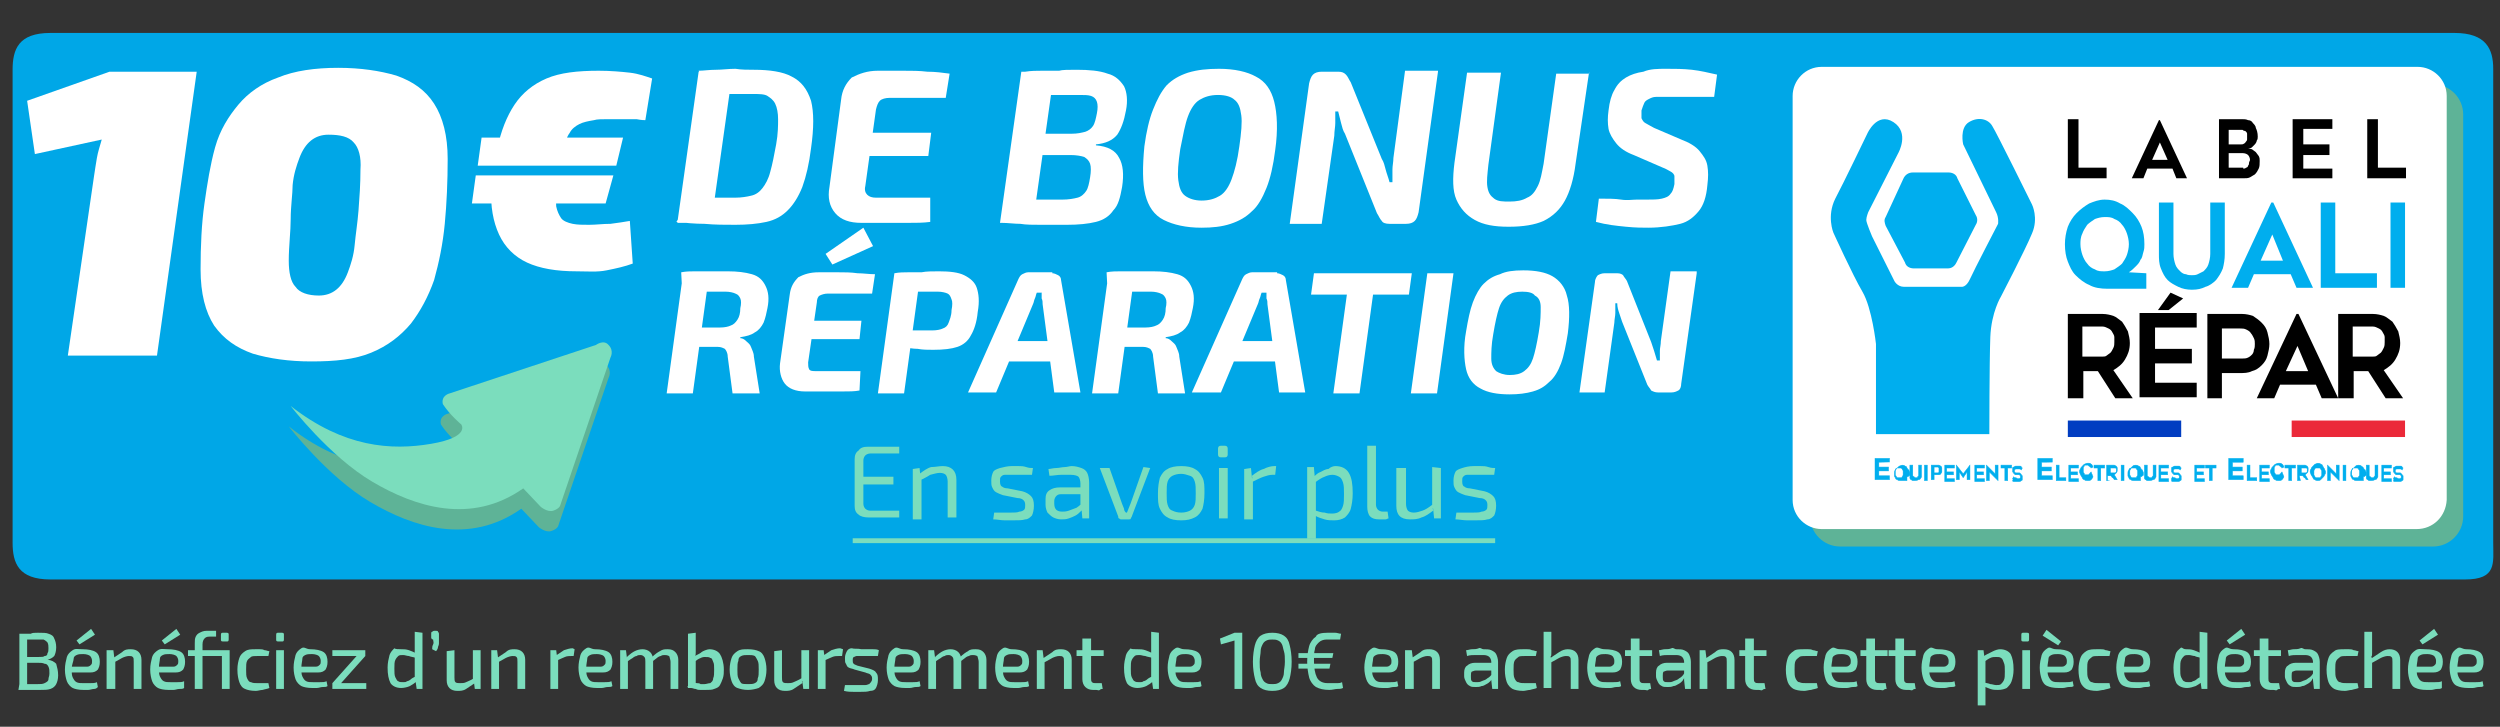
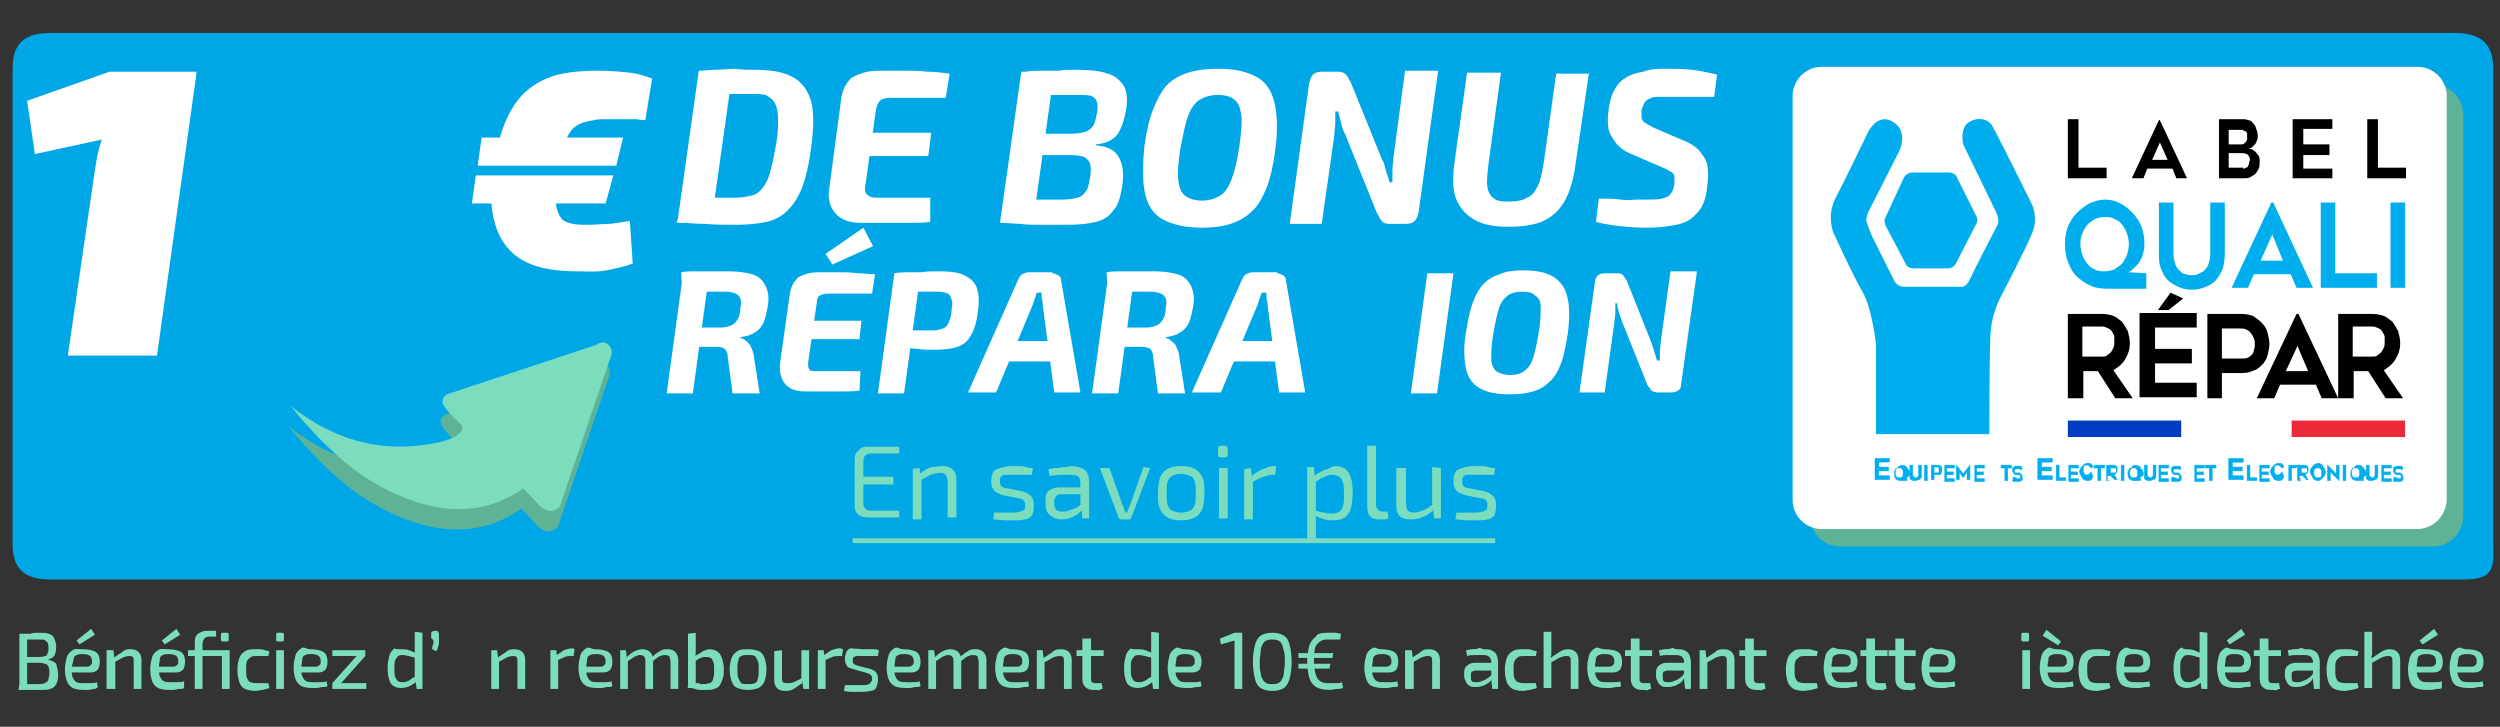
<svg xmlns="http://www.w3.org/2000/svg" version="1.0" id="Calque_1" x="0px" y="0px" viewBox="0 0 258 75" style="enable-background:new 0 0 258 75;" xml:space="preserve">
  <rect x="0" y="0" width="258" height="75" fill="#333333" stroke="none" />
  <style type="text/css">
	.st0{fill:#7BDDBD;}
	.st1{fill:#00A7E7;}
	.st2{fill:#FFFFFF;}
	.st3{fill:#5EB397;}
	.st4{fill:none;stroke:#7BDDBD;stroke-width:0.5;stroke-miterlimit:10;}
	.st5{fill:#00AEEE;}
	.st6{fill:#00AEEE;stroke:#00AEEE;stroke-width:4.576029e-02;stroke-miterlimit:10;}
	.st7{fill:#013DC1;}
	.st8{fill:#EB2939;}
</style>
  <g>
    <g>
      <path class="st0" d="M3.9,65.3c0.5,0,0.9,0,1.1,0.1c0.3,0.1,0.5,0.2,0.6,0.5c0.1,0.2,0.2,0.5,0.2,0.9s-0.1,0.7-0.2,0.9    c-0.2,0.2-0.4,0.3-0.7,0.4l0,0c0.4,0,0.7,0.2,0.9,0.4C5.9,68.9,6,69.2,6,69.7c0,0.4-0.1,0.7-0.2,0.9c-0.1,0.2-0.3,0.4-0.6,0.5    c-0.3,0.1-0.6,0.1-1.1,0.1c-0.3,0-0.6,0-0.9,0c-0.2,0-0.5,0-0.7,0s-0.4,0-0.6,0L2,70.6c0.1,0,0.4,0,0.7,0s0.8,0,1.2,0    c0.3,0,0.5,0,0.7-0.1S5,70.3,5,70.1s0.1-0.3,0.1-0.6c0-0.3,0-0.5-0.1-0.7s-0.2-0.3-0.4-0.3c-0.2-0.1-0.4-0.1-0.7-0.1H2.1v-0.6H4    c0.3,0,0.5,0,0.6-0.1c0.2,0,0.3-0.1,0.3-0.3C5,67.3,5,67.1,5,66.9s0-0.4-0.1-0.6c-0.1-0.1-0.2-0.2-0.4-0.3c-0.1,0-0.4,0-0.7,0    s-0.5,0-0.7,0s-0.4,0-0.6,0c-0.2,0-0.3,0-0.4,0L2,65.4c0.2,0,0.4,0,0.6,0c0.2,0,0.4,0,0.6,0C3.3,65.3,3.6,65.3,3.9,65.3z     M2.8,65.4v5.7H2v-5.7H2.8z" />
      <path class="st0" d="M8.5,67c0.6,0,1.1,0.1,1.4,0.3s0.4,0.6,0.4,1s-0.1,0.6-0.2,0.8c-0.2,0.2-0.4,0.3-0.8,0.3H6.9v-0.6H9    c0.2,0,0.3-0.1,0.4-0.2c0.1-0.1,0.1-0.2,0.1-0.4c0-0.2-0.1-0.4-0.2-0.5c-0.1-0.1-0.4-0.2-0.7-0.2s-0.5,0-0.7,0.1S7.6,67.8,7.6,68    s-0.2,0.6-0.2,1s0,0.7,0.1,0.9s0.2,0.4,0.4,0.5s0.4,0.1,0.7,0.1c0.2,0,0.4,0,0.7,0s0.5,0,0.7-0.1l0.1,0.5C10,71,9.9,71.1,9.7,71.1    s-0.4,0.1-0.6,0.1s-0.4,0-0.5,0c-0.5,0-0.9-0.1-1.1-0.2S7,70.6,6.9,70.3c-0.1-0.3-0.2-0.7-0.2-1.2s0.1-0.9,0.2-1.3    c0.1-0.3,0.3-0.5,0.6-0.7S8,67,8.5,67z M9.4,64.9l0.4,0.6l-1.6,1l-0.3-0.4L9.4,64.9z" />
      <path class="st0" d="M11.7,67.1l0.1,0.8l0.1,0.1v3.1H11v-4H11.7z M13.5,67c0.7,0,1.1,0.4,1.1,1.1v3h-0.8v-2.8c0-0.3,0-0.4-0.1-0.5    s-0.2-0.1-0.4-0.1s-0.5,0.1-0.7,0.2s-0.5,0.3-0.9,0.5v-0.5c0.3-0.2,0.6-0.4,0.9-0.6C12.9,67,13.2,67,13.5,67z" />
      <path class="st0" d="M17.3,67c0.6,0,1.1,0.1,1.4,0.3s0.4,0.6,0.4,1s-0.1,0.6-0.2,0.8c-0.2,0.2-0.4,0.3-0.8,0.3h-2.3v-0.6h2.1    c0.2,0,0.3-0.1,0.4-0.2s0.1-0.2,0.1-0.4c0-0.2-0.1-0.4-0.2-0.5s-0.4-0.2-0.7-0.2c-0.3,0-0.5,0-0.7,0.1s-0.3,0.2-0.3,0.4    s-0.1,0.5-0.1,0.9s0,0.7,0.1,0.9s0.2,0.4,0.4,0.5s0.4,0.1,0.7,0.1c0.2,0,0.4,0,0.7,0s0.5,0,0.7-0.1l0,0.7    c-0.1,0.1-0.3,0.1-0.5,0.1s-0.4,0.1-0.6,0.1s-0.4,0-0.5,0c-0.5,0-0.9-0.1-1.1-0.2s-0.5-0.4-0.6-0.7c-0.1-0.3-0.2-0.7-0.2-1.2    s0.1-0.9,0.2-1.3c0.1-0.3,0.3-0.5,0.6-0.7C16.6,66.9,16.9,67,17.3,67z M18.2,64.9l0.4,0.6l-1.6,1l-0.3-0.4L18.2,64.9z" />
      <path class="st0" d="M22.9,67.1v0.6h-3.5v-0.6h0.8H22.9z M21.3,65.1c0.1,0,0.3,0,0.5,0s0.4,0,0.5,0v0.6h-0.7    c-0.3,0-0.4,0.1-0.5,0.2s-0.2,0.3-0.2,0.6v4.6h-0.8v-4.7c0-0.3,0-0.5,0.1-0.7s0.2-0.3,0.4-0.4S21,65.1,21.3,65.1z M23.4,65.3    c0.2,0,0.2,0.1,0.2,0.2V66c0,0.2-0.1,0.2-0.2,0.2H23c-0.2,0-0.2-0.1-0.2-0.2v-0.5c0-0.2,0.1-0.2,0.2-0.2H23.4z M23.7,67.1v4h-0.8    v-4H23.7z" />
      <path class="st0" d="M26.4,67c0.1,0,0.3,0,0.4,0c0.2,0,0.3,0,0.5,0.1c0.2,0,0.3,0.1,0.5,0.1l-0.1,0.5c-0.2,0-0.4,0-0.6,0    s-0.4,0-0.5,0c-0.3,0-0.6,0-0.7,0.1s-0.3,0.2-0.4,0.4c-0.1,0.2-0.1,0.5-0.1,0.9s0,0.7,0.1,0.9c0.1,0.2,0.2,0.4,0.4,0.4    c0.2,0.1,0.4,0.1,0.7,0.1c0.1,0,0.2,0,0.3,0c0.1,0,0.3,0,0.4,0c0.2,0,0.3,0,0.4,0l0.1,0.5c-0.2,0.1-0.4,0.1-0.7,0.2    c-0.2,0-0.5,0.1-0.7,0.1c-0.5,0-0.9-0.1-1.1-0.2c-0.3-0.1-0.5-0.4-0.6-0.7s-0.2-0.7-0.2-1.3c0-0.5,0.1-0.9,0.2-1.2    c0.1-0.3,0.3-0.5,0.6-0.7C25.6,67,25.9,67,26.4,67z" />
      <path class="st0" d="M29.1,65.3c0.2,0,0.2,0.1,0.2,0.2V66c0,0.2-0.1,0.2-0.2,0.2h-0.4c-0.2,0-0.2-0.1-0.2-0.2v-0.5    c0-0.2,0.1-0.2,0.2-0.2H29.1z M29.3,67.1v4h-0.8v-4H29.3z" />
      <path class="st0" d="M32,67c0.6,0,1.1,0.1,1.4,0.3s0.4,0.6,0.4,1s-0.1,0.6-0.2,0.8c-0.2,0.2-0.4,0.3-0.8,0.3h-2.3v-0.6h2.1    c0.2,0,0.3-0.1,0.4-0.2c0.1-0.1,0.1-0.2,0.1-0.4c0-0.2-0.1-0.4-0.2-0.5c-0.1-0.1-0.4-0.2-0.7-0.2s-0.5,0-0.7,0.1s-0.3,0.2-0.3,0.4    s-0.1,0.5-0.1,0.9s0,0.7,0.1,0.9s0.2,0.4,0.4,0.5s0.4,0.1,0.7,0.1c0.2,0,0.4,0,0.7,0s0.5,0,0.7-0.1l0.1,0.5    c-0.1,0.1-0.3,0.1-0.5,0.1S32.9,71,32.7,71s-0.4,0-0.5,0c-0.5,0-0.9-0.1-1.1-0.2s-0.5-0.4-0.6-0.7c-0.1-0.3-0.2-0.7-0.2-1.2    s0.1-0.9,0.2-1.3c0.1-0.3,0.3-0.5,0.6-0.7S31.6,67,32,67z" />
      <path class="st0" d="M36.8,67.7h0.9l-2.5,2.8h-0.9L36.8,67.7z M37.8,70.5v0.6h-3.5v-0.6H37.8z M37.7,67.1v0.6h-3.4v-0.6H37.7z" />
      <path class="st0" d="M41.4,67c0.3,0,0.5,0,0.8,0.1s0.5,0.2,0.7,0.3v0.5c-0.2-0.1-0.5-0.1-0.7-0.2c-0.2,0-0.4-0.1-0.6-0.1    c-0.2,0-0.4,0-0.5,0.1s-0.2,0.2-0.3,0.4c-0.1,0.2-0.1,0.5-0.1,0.9s0,0.7,0.1,0.9c0.1,0.2,0.2,0.4,0.3,0.4c0.1,0.1,0.3,0.1,0.5,0.1    s0.3,0,0.4-0.1c0.1,0,0.3-0.1,0.4-0.2c0.1-0.1,0.3-0.2,0.5-0.3l0.1,0.5c-0.2,0.2-0.5,0.4-0.7,0.5S41.7,71,41.4,71    c-0.5,0-0.9-0.2-1.1-0.5c-0.2-0.4-0.3-0.9-0.3-1.6c0-0.5,0.1-0.9,0.2-1.3c0.1-0.3,0.3-0.5,0.5-0.7C40.8,67,41.1,67,41.4,67z     M43.6,65.3v5.8H43l-0.1-0.7l-0.1-0.1v-2.8v-0.1c0-0.2,0-0.3,0-0.5c0-0.1,0-0.3,0-0.5v-1.2L43.6,65.3L43.6,65.3z" />
      <path class="st0" d="M45,65.1c0.1,0,0.2,0,0.2,0.1c0,0,0.1,0.1,0.1,0.2v0.5c0,0.2,0,0.3,0,0.5s-0.1,0.3-0.1,0.4s-0.1,0.3-0.2,0.4    L44.6,67c0-0.2,0-0.3,0.1-0.5s0-0.3,0-0.5c-0.1,0-0.2-0.1-0.2-0.2v-0.4c0-0.1,0-0.2,0.1-0.2c0,0,0.1-0.1,0.2-0.1    C44.8,65.1,45,65.1,45,65.1z" />
-       <path class="st0" d="M46.9,67.1v2.8c0,0.2,0,0.4,0.1,0.5s0.3,0.1,0.5,0.1s0.4,0,0.6-0.1c0.2-0.1,0.5-0.2,0.8-0.4l0.1,0.5    c-0.3,0.2-0.6,0.4-0.9,0.6s-0.6,0.2-0.9,0.2c-0.7,0-1.1-0.4-1.1-1.1v-3L46.9,67.1L46.9,67.1z M49.6,67.1v4H49l-0.1-0.8l-0.1-0.1    v-3.1H49.6z" />
      <path class="st0" d="M51.3,67.1l0.1,0.8l0.1,0.1v3.1h-0.8v-4H51.3z M53.1,67c0.7,0,1.1,0.4,1.1,1.1v3h-0.8v-2.8    c0-0.3,0-0.4-0.1-0.5s-0.2-0.1-0.4-0.1s-0.5,0.1-0.7,0.2s-0.5,0.3-0.9,0.5v-0.5c0.3-0.2,0.6-0.4,0.9-0.6C52.5,67,52.8,67,53.1,67z    " />
      <path class="st0" d="M57.4,67.1l0.1,0.8l0.1,0.1v3.1h-0.8v-4H57.4z M59.3,67l-0.1,0.7H59c-0.2,0-0.5,0-0.7,0.1s-0.5,0.2-0.9,0.4    l-0.1-0.5c0.3-0.2,0.6-0.4,0.9-0.6c0.3-0.1,0.6-0.2,0.9-0.2L59.3,67L59.3,67z" />
      <path class="st0" d="M61.4,67c0.6,0,1.1,0.1,1.4,0.3s0.4,0.6,0.4,1s-0.1,0.6-0.2,0.8c-0.2,0.2-0.4,0.3-0.8,0.3h-2.3v-0.6H62    c0.2,0,0.3-0.1,0.4-0.2c0.1-0.1,0.1-0.2,0.1-0.4c0-0.2-0.1-0.4-0.2-0.5c-0.1-0.1-0.4-0.2-0.7-0.2s-0.5,0-0.7,0.1s-0.3,0.2-0.3,0.4    s-0.1,0.5-0.1,0.9s0,0.7,0.1,0.9s0.2,0.4,0.4,0.5s0.4,0.1,0.7,0.1c0.2,0,0.4,0,0.7,0s0.5,0,0.7-0.1l0.1,0.5    c-0.1,0.1-0.3,0.1-0.5,0.1S62.3,71,62.1,71s-0.4,0-0.5,0c-0.5,0-0.9-0.1-1.1-0.2s-0.5-0.4-0.6-0.7c-0.1-0.3-0.2-0.7-0.2-1.2    s0.1-0.9,0.2-1.3c0.1-0.3,0.3-0.5,0.6-0.7S61,67,61.4,67z" />
      <path class="st0" d="M64.6,67.1l0.1,0.8l0.1,0.1v3.1H64v-4H64.6z M66.3,67c0.3,0,0.6,0.1,0.8,0.3s0.3,0.5,0.3,0.8v3h-0.8v-2.8    c0-0.2,0-0.4-0.1-0.5s-0.2-0.2-0.4-0.2c-0.1,0-0.3,0-0.4,0.1c-0.1,0-0.3,0.1-0.4,0.2c-0.2,0.1-0.3,0.2-0.6,0.4v-0.5    c0.3-0.3,0.6-0.5,0.8-0.6S66,67,66.3,67z M68.9,67c0.4,0,0.6,0.1,0.8,0.3s0.3,0.5,0.3,0.8v3h-0.8v-2.8c0-0.2-0.1-0.4-0.1-0.5    s-0.2-0.2-0.5-0.2c-0.1,0-0.3,0-0.4,0.1c-0.1,0-0.3,0.1-0.4,0.2s-0.3,0.2-0.5,0.4v-0.5c0.3-0.3,0.6-0.5,0.8-0.6    C68.4,67,68.6,67,68.9,67z" />
      <path class="st0" d="M71.8,65.3v1.5c0,0.2,0,0.3,0,0.5s0,0.3-0.1,0.5l0.1,0.1V71H71v-5.6L71.8,65.3L71.8,65.3z M73.2,67    c0.5,0,0.9,0.2,1.1,0.5s0.4,0.9,0.4,1.6c0,0.3,0,0.6-0.1,0.9s-0.2,0.5-0.3,0.7c-0.1,0.2-0.3,0.3-0.6,0.4c-0.2,0.1-0.5,0.1-0.9,0.1    c-0.1,0-0.3,0-0.5,0s-0.3,0-0.5-0.1c-0.2,0-0.3-0.1-0.5-0.1s-0.3-0.1-0.4-0.1l0.6-0.5c0.1,0,0.3,0.1,0.4,0.1s0.3,0,0.4,0.1    c0.1,0,0.3,0,0.4,0c0.2,0,0.4-0.1,0.6-0.1c0.1-0.1,0.3-0.2,0.3-0.5c0.1-0.2,0.1-0.5,0.1-0.9s0-0.6-0.1-0.8    c-0.1-0.2-0.1-0.4-0.3-0.4c-0.1-0.1-0.3-0.1-0.6-0.1c-0.2,0-0.4,0.1-0.6,0.2s-0.4,0.3-0.6,0.5L71.4,68c0.2-0.2,0.3-0.3,0.5-0.4    s0.4-0.2,0.5-0.3S73,67,73.2,67z" />
      <path class="st0" d="M77.2,67c0.5,0,0.9,0.1,1.1,0.2c0.3,0.1,0.5,0.4,0.6,0.7s0.2,0.7,0.2,1.2S79,70,78.9,70.3    c-0.1,0.3-0.3,0.5-0.6,0.7c-0.3,0.1-0.7,0.2-1.1,0.2c-0.5,0-0.8-0.1-1.1-0.2c-0.3-0.1-0.5-0.4-0.6-0.7c-0.1-0.3-0.2-0.7-0.2-1.2    s0.1-0.9,0.2-1.2s0.3-0.5,0.6-0.7C76.4,67,76.7,67,77.2,67z M77.2,67.6c-0.3,0-0.5,0-0.7,0.1s-0.3,0.2-0.3,0.5    c-0.1,0.2-0.1,0.5-0.1,0.9s0,0.7,0.1,0.9c0.1,0.2,0.2,0.4,0.3,0.5s0.4,0.1,0.7,0.1c0.3,0,0.5,0,0.7-0.1s0.3-0.2,0.3-0.5    c0.1-0.2,0.1-0.5,0.1-0.9s0-0.7-0.1-0.9c-0.1-0.2-0.2-0.4-0.3-0.5C77.7,67.6,77.5,67.6,77.2,67.6z" />
      <path class="st0" d="M80.7,67.1v2.8c0,0.2,0,0.4,0.1,0.5s0.3,0.1,0.5,0.1s0.4,0,0.6-0.1s0.5-0.2,0.8-0.4l0.1,0.5    c-0.3,0.2-0.6,0.4-0.9,0.6s-0.6,0.2-0.9,0.2c-0.7,0-1.1-0.4-1.1-1.1v-3L80.7,67.1L80.7,67.1z M83.5,67.1v4h-0.6l-0.1-0.8l-0.1-0.1    v-3.1H83.5z" />
      <path class="st0" d="M85,67.1l0.1,0.8l0.1,0.1v3.1h-0.8v-4H85z M87,67l-0.1,0.7h-0.3c-0.2,0-0.5,0-0.7,0.1S85.4,68,85,68.2    l-0.1-0.5c0.3-0.2,0.6-0.4,0.9-0.6c0.3-0.1,0.6-0.2,0.9-0.2L87,67L87,67z" />
      <path class="st0" d="M88.9,67c0.2,0,0.4,0,0.6,0s0.4,0,0.6,0s0.4,0,0.6,0.1l-0.1,0.6c-0.3,0-0.5,0-0.8,0s-0.5,0-0.8,0    c-0.2,0-0.4,0-0.6,0c-0.1,0-0.2,0.1-0.3,0.1C88,67.9,88,68,88,68.1c0,0.2,0,0.3,0.1,0.4s0.2,0.1,0.4,0.2l1.2,0.3    c0.3,0.1,0.6,0.2,0.7,0.4c0.2,0.2,0.2,0.4,0.2,0.8c0,0.3-0.1,0.6-0.2,0.8c-0.1,0.2-0.3,0.3-0.6,0.3c-0.3,0.1-0.6,0.1-1,0.1    c-0.1,0-0.4,0-0.7,0c-0.3,0-0.6,0-1-0.1l0.1-0.6c0.1,0,0.3,0,0.4,0s0.3,0,0.5,0s0.3,0,0.5,0c0.3,0,0.5,0,0.7,0s0.3-0.1,0.4-0.1    C90,70.3,90,70.2,90,70s-0.1-0.3-0.2-0.4s-0.3-0.1-0.5-0.2l-1.1-0.3C88,69,87.8,69,87.6,68.9s-0.2-0.2-0.3-0.4    c-0.1-0.1-0.1-0.3-0.1-0.6c0-0.3,0.1-0.5,0.2-0.7s0.3-0.3,0.5-0.3C88.2,67,88.5,66.9,88.9,67z" />
      <path class="st0" d="M93.2,67c0.6,0,1.1,0.1,1.4,0.3s0.4,0.6,0.4,1s-0.1,0.6-0.2,0.8c-0.2,0.2-0.4,0.3-0.8,0.3h-2.3v-0.6h2.1    c0.2,0,0.3-0.1,0.4-0.2s0.1-0.2,0.1-0.4c0-0.2-0.1-0.4-0.2-0.5s-0.4-0.2-0.7-0.2c-0.3,0-0.5,0-0.7,0.1s-0.3,0.2-0.3,0.4    s-0.1,0.5-0.1,0.9s0,0.7,0.1,0.9s0.2,0.4,0.4,0.5s0.4,0.1,0.7,0.1c0.2,0,0.4,0,0.7,0s0.5,0,0.7-0.1l0.1,0.5    c-0.1,0.1-0.3,0.1-0.5,0.1S94.1,71,93.9,71s-0.4,0-0.5,0c-0.5,0-0.9-0.1-1.1-0.2s-0.5-0.4-0.6-0.7c-0.1-0.3-0.2-0.7-0.2-1.2    s0.1-0.9,0.2-1.3c0.1-0.3,0.3-0.5,0.6-0.7S92.8,67,93.2,67z" />
      <path class="st0" d="M96.4,67.1l0.1,0.8l0.1,0.1v3.1h-0.8v-4H96.4z M98.1,67c0.3,0,0.6,0.1,0.8,0.3s0.3,0.5,0.3,0.8v3h-0.8v-2.8    c0-0.2,0-0.4-0.1-0.5s-0.2-0.2-0.4-0.2c-0.1,0-0.3,0-0.4,0.1c-0.1,0-0.3,0.1-0.4,0.2c-0.2,0.1-0.3,0.2-0.6,0.4v-0.5    c0.3-0.3,0.6-0.5,0.8-0.6S97.8,67,98.1,67z M100.7,67c0.4,0,0.6,0.1,0.8,0.3s0.3,0.5,0.3,0.8v3H101v-2.8c0-0.2-0.1-0.4-0.1-0.5    s-0.2-0.2-0.5-0.2c-0.1,0-0.3,0-0.4,0.1c-0.1,0-0.3,0.1-0.4,0.2s-0.3,0.2-0.5,0.4v-0.5c0.3-0.3,0.6-0.5,0.8-0.6    C100.1,67,100.4,67,100.7,67z" />
      <path class="st0" d="M104.4,67c0.6,0,1.1,0.1,1.4,0.3s0.4,0.6,0.4,1s-0.1,0.6-0.2,0.8c-0.2,0.2-0.4,0.3-0.8,0.3h-2.3v-0.6h2.1    c0.2,0,0.3-0.1,0.4-0.2s0.1-0.2,0.1-0.4c0-0.2-0.1-0.4-0.2-0.5s-0.4-0.2-0.7-0.2c-0.3,0-0.5,0-0.7,0.1s-0.3,0.2-0.3,0.4    s-0.1,0.5-0.1,0.9s0,0.7,0.1,0.9s0.2,0.4,0.4,0.5s0.4,0.1,0.7,0.1c0.2,0,0.4,0,0.7,0s0.5,0,0.7-0.1l0.1,0.5    c-0.1,0.1-0.3,0.1-0.5,0.1s-0.4,0.1-0.6,0.1s-0.4,0-0.5,0c-0.5,0-0.9-0.1-1.1-0.2s-0.5-0.4-0.6-0.7c-0.1-0.3-0.2-0.7-0.2-1.2    s0.1-0.9,0.2-1.3c0.1-0.3,0.3-0.5,0.6-0.7S104,67,104.4,67z" />
      <path class="st0" d="M107.6,67.1l0.1,0.8l0.1,0.1v3.1H107v-4H107.6z M109.5,67c0.7,0,1.1,0.4,1.1,1.1v3h-0.8v-2.8    c0-0.3,0-0.4-0.1-0.5s-0.2-0.1-0.4-0.1c-0.2,0-0.5,0.1-0.7,0.2s-0.5,0.3-0.9,0.5v-0.5c0.3-0.2,0.6-0.4,0.9-0.6    C108.9,67,109.2,67,109.5,67z" />
      <path class="st0" d="M113.9,67.1v0.6h-2.8v-0.6h0.8H113.9z M112.6,65.9V70c0,0.2,0,0.3,0.1,0.4s0.2,0.1,0.4,0.1h0.6l0.1,0.6    c-0.1,0-0.2,0-0.3,0.1s-0.2,0-0.4,0c-0.1,0-0.2,0-0.3,0c-0.3,0-0.6-0.1-0.8-0.3s-0.3-0.5-0.3-0.8v-4.2    C111.7,65.9,112.6,65.9,112.6,65.9z" />
      <path class="st0" d="M117.4,67c0.3,0,0.5,0,0.8,0.1s0.5,0.2,0.7,0.3v0.5c-0.2-0.1-0.5-0.1-0.7-0.2c-0.2,0-0.4-0.1-0.6-0.1    s-0.4,0-0.5,0.1s-0.2,0.2-0.3,0.4c-0.1,0.2-0.1,0.5-0.1,0.9s0,0.7,0.1,0.9c0.1,0.2,0.2,0.4,0.3,0.4c0.1,0.1,0.3,0.1,0.5,0.1    s0.3,0,0.4-0.1c0.1,0,0.3-0.1,0.4-0.2s0.3-0.2,0.5-0.3l0.1,0.5c-0.2,0.2-0.5,0.4-0.7,0.5s-0.6,0.2-0.9,0.2c-0.5,0-0.9-0.2-1.1-0.5    c-0.2-0.4-0.3-0.9-0.3-1.6c0-0.5,0.1-0.9,0.2-1.3c0.1-0.3,0.3-0.5,0.5-0.7C116.7,67,117,67,117.4,67z M119.6,65.3v5.8H119    l-0.1-0.7l-0.1-0.1v-2.8v-0.1c0-0.2,0-0.3,0-0.5c0-0.1,0-0.3,0-0.5v-1.2L119.6,65.3L119.6,65.3z" />
      <path class="st0" d="M122.2,67c0.6,0,1.1,0.1,1.4,0.3s0.4,0.6,0.4,1s-0.1,0.6-0.2,0.8c-0.2,0.2-0.4,0.3-0.8,0.3h-2.3v-0.6h2.1    c0.2,0,0.3-0.1,0.4-0.2s0.1-0.2,0.1-0.4c0-0.2-0.1-0.4-0.2-0.5s-0.4-0.2-0.7-0.2c-0.3,0-0.5,0-0.7,0.1s-0.3,0.2-0.3,0.4    s-0.1,0.5-0.1,0.9s0,0.7,0.1,0.9s0.2,0.4,0.4,0.5s0.4,0.1,0.7,0.1c0.2,0,0.4,0,0.7,0s0.5,0,0.7-0.1l0.1,0.5    c-0.1,0.1-0.3,0.1-0.5,0.1s-0.4,0.1-0.6,0.1s-0.4,0-0.5,0c-0.5,0-0.9-0.1-1.1-0.2s-0.5-0.4-0.6-0.7c-0.1-0.3-0.2-0.7-0.2-1.2    s0.1-0.9,0.2-1.3c0.1-0.3,0.3-0.5,0.6-0.7S121.8,67,122.2,67z" />
      <path class="st0" d="M128.2,65.4v5.7h-0.8v-4.4c0-0.1,0-0.2,0-0.3c0-0.1,0-0.2,0-0.3l-1.4,0.4l-0.1-0.6l1.5-0.6h0.8V65.4z" />
      <path class="st0" d="M131.3,65.3c0.5,0,0.9,0.1,1.2,0.3c0.3,0.2,0.5,0.5,0.6,1c0.1,0.4,0.2,1,0.2,1.7s-0.1,1.3-0.2,1.7    c-0.1,0.4-0.3,0.8-0.6,1s-0.7,0.3-1.2,0.3s-0.9-0.1-1.2-0.3c-0.3-0.2-0.5-0.5-0.6-1c-0.1-0.4-0.2-1-0.2-1.7s0.1-1.3,0.2-1.7    c0.1-0.4,0.3-0.8,0.6-1C130.4,65.4,130.8,65.3,131.3,65.3z M131.3,66c-0.2,0-0.4,0-0.6,0.1s-0.3,0.2-0.4,0.4    c-0.1,0.2-0.2,0.4-0.2,0.7c0,0.3-0.1,0.6-0.1,1.1c0,0.4,0,0.8,0.1,1.1c0,0.3,0.1,0.5,0.2,0.7s0.2,0.3,0.4,0.4s0.3,0.1,0.6,0.1    c0.2,0,0.4,0,0.6-0.1c0.2-0.1,0.3-0.2,0.4-0.4s0.2-0.4,0.2-0.7c0-0.3,0.1-0.6,0.1-1.1c0-0.4,0-0.8-0.1-1.1s-0.1-0.5-0.2-0.7    c-0.1-0.2-0.2-0.3-0.4-0.4S131.5,66,131.3,66z" />
      <path class="st0" d="M137.6,67.4l-0.1,0.5H134v-0.5H137.6z M137.3,68.5l-0.1,0.5H134v-0.5H137.3z M137,65.3c0.3,0,0.6,0,0.8,0    s0.4,0.1,0.6,0.1l-0.1,0.6c-0.1,0-0.2,0-0.3,0s-0.2,0-0.3,0s-0.2,0-0.4,0c-0.1,0-0.3,0-0.4,0c-0.3,0-0.6,0.1-0.8,0.3    c-0.2,0.2-0.4,0.4-0.4,0.7c-0.1,0.3-0.1,0.7-0.1,1.2c0,0.7,0.1,1.3,0.3,1.7s0.6,0.6,1.1,0.6c0.2,0,0.3,0,0.5,0s0.3,0,0.5,0    s0.3,0,0.5-0.1l0.1,0.6c-0.2,0.1-0.4,0.1-0.6,0.1c-0.2,0-0.5,0.1-0.8,0.1c-0.6,0-1-0.1-1.4-0.3c-0.3-0.2-0.6-0.6-0.7-1    c-0.1-0.4-0.2-1-0.2-1.6c0-0.7,0.1-1.2,0.2-1.6c0.1-0.4,0.4-0.8,0.7-1C135.9,65.4,136.4,65.3,137,65.3z" />
      <path class="st0" d="M142.5,67c0.6,0,1.1,0.1,1.4,0.3c0.3,0.2,0.4,0.6,0.4,1s-0.1,0.6-0.2,0.8c-0.2,0.2-0.4,0.3-0.8,0.3H141v-0.6    h2.1c0.2,0,0.3-0.1,0.4-0.2c0.1-0.1,0.1-0.2,0.1-0.4c0-0.2-0.1-0.4-0.2-0.5c-0.1-0.1-0.4-0.2-0.7-0.2s-0.5,0-0.7,0.1    s-0.3,0.2-0.3,0.4s-0.1,0.5-0.1,0.9s0,0.7,0.1,0.9s0.2,0.4,0.4,0.5s0.4,0.1,0.7,0.1c0.2,0,0.4,0,0.7,0s0.5,0,0.7-0.1l0.1,0.5    c-0.1,0.1-0.3,0.1-0.5,0.1s-0.4,0.1-0.6,0.1c-0.2,0-0.4,0-0.5,0c-0.5,0-0.9-0.1-1.1-0.2c-0.3-0.1-0.5-0.4-0.6-0.7    c-0.1-0.3-0.2-0.7-0.2-1.2s0.1-0.9,0.2-1.3c0.1-0.3,0.3-0.5,0.6-0.7S142.1,67,142.5,67z" />
      <path class="st0" d="M145.7,67.1l0.1,0.8l0.1,0.1v3.1H145v-4H145.7z M147.5,67c0.7,0,1.1,0.4,1.1,1.1v3h-0.8v-2.8    c0-0.3,0-0.4-0.1-0.5s-0.2-0.1-0.4-0.1s-0.5,0.1-0.7,0.2s-0.5,0.3-0.9,0.5v-0.5c0.3-0.2,0.6-0.4,0.9-0.6    C146.9,67,147.2,67,147.5,67z" />
      <path class="st0" d="M154.2,68.6v0.6h-1.9c-0.2,0-0.3,0.1-0.4,0.1c-0.1,0.1-0.1,0.2-0.1,0.4v0.2c0,0.2,0,0.3,0.1,0.4    s0.2,0.1,0.5,0.1c0.2,0,0.3,0,0.5-0.1s0.4-0.1,0.6-0.3c0.2-0.1,0.4-0.3,0.5-0.5V70c-0.1,0.1-0.1,0.2-0.2,0.3    c-0.1,0.1-0.2,0.2-0.4,0.3s-0.3,0.2-0.5,0.2c-0.2,0.1-0.4,0.1-0.6,0.1c-0.2,0-0.5,0-0.6-0.1c-0.2-0.1-0.3-0.2-0.4-0.4    c-0.1-0.2-0.2-0.4-0.2-0.6v-0.4c0-0.3,0.1-0.6,0.3-0.7c0.2-0.2,0.5-0.3,0.8-0.3h2V68.6z M153.1,67c0.3,0,0.6,0,0.8,0.1    s0.4,0.2,0.5,0.4c0.1,0.2,0.2,0.5,0.2,0.8v2.8H154l-0.1-0.9v-0.1v-1.8c0-0.2-0.1-0.4-0.2-0.5s-0.3-0.2-0.6-0.2c-0.2,0-0.5,0-0.8,0    s-0.6,0-0.9,0.1l-0.1-0.6c0.2,0,0.4-0.1,0.6-0.1c0.2,0,0.5,0,0.7-0.1S152.9,67,153.1,67z" />
      <path class="st0" d="M157.2,67c0.1,0,0.3,0,0.4,0c0.2,0,0.3,0,0.5,0.1c0.2,0,0.3,0.1,0.5,0.1l-0.1,0.5c-0.2,0-0.4,0-0.6,0    c-0.2,0-0.4,0-0.5,0c-0.3,0-0.6,0-0.7,0.1s-0.3,0.2-0.4,0.4c-0.1,0.2-0.1,0.5-0.1,0.9s0,0.7,0.1,0.9c0.1,0.2,0.2,0.4,0.4,0.4    c0.2,0.1,0.4,0.1,0.7,0.1c0.1,0,0.2,0,0.3,0s0.3,0,0.4,0c0.2,0,0.3,0,0.4,0l0.1,0.5c-0.2,0.1-0.4,0.1-0.7,0.2    c-0.2,0-0.5,0.1-0.7,0.1c-0.5,0-0.9-0.1-1.1-0.2s-0.5-0.4-0.6-0.7c-0.1-0.3-0.2-0.7-0.2-1.3c0-0.5,0.1-0.9,0.2-1.2    c0.1-0.3,0.3-0.5,0.6-0.7C156.4,67,156.8,67,157.2,67z" />
      <path class="st0" d="M160.1,65.3v1.6c0,0.2,0,0.4,0,0.5c0,0.2,0,0.3-0.1,0.4l0.1,0.1V71h-0.8v-5.8h0.8V65.3z M161.8,67    c0.7,0,1.1,0.4,1.1,1.1v3h-0.8v-2.8c0-0.3,0-0.4-0.1-0.5s-0.2-0.1-0.4-0.1s-0.5,0.1-0.7,0.2s-0.5,0.3-0.9,0.5v-0.5    c0.3-0.2,0.6-0.4,0.9-0.6S161.5,67,161.8,67z" />
      <path class="st0" d="M165.6,67c0.6,0,1.1,0.1,1.4,0.3c0.3,0.2,0.4,0.6,0.4,1s-0.1,0.6-0.2,0.8c-0.2,0.2-0.4,0.3-0.8,0.3H164v-0.6    h2.1c0.2,0,0.3-0.1,0.4-0.2c0.1-0.1,0.1-0.2,0.1-0.4c0-0.2-0.1-0.4-0.2-0.5c-0.1-0.1-0.4-0.2-0.7-0.2s-0.5,0-0.7,0.1    s-0.3,0.2-0.3,0.4s-0.1,0.5-0.1,0.9s0,0.7,0.1,0.9s0.2,0.4,0.4,0.5s0.4,0.1,0.7,0.1c0.2,0,0.4,0,0.7,0s0.5,0,0.7-0.1l0.1,0.5    c-0.1,0.1-0.3,0.1-0.5,0.1s-0.4,0.1-0.6,0.1c-0.2,0-0.4,0-0.5,0c-0.5,0-0.9-0.1-1.1-0.2c-0.3-0.1-0.5-0.4-0.6-0.7    c-0.1-0.3-0.2-0.7-0.2-1.2s0.1-0.9,0.2-1.3c0.1-0.3,0.3-0.5,0.6-0.7S165.1,67,165.6,67z" />
      <path class="st0" d="M170.5,67.1v0.6h-2.8v-0.6h0.8H170.5z M169.2,65.9V70c0,0.2,0,0.3,0.1,0.4s0.2,0.1,0.4,0.1h0.6l0.1,0.6    c-0.1,0-0.2,0-0.3,0.1s-0.2,0-0.4,0c-0.1,0-0.2,0-0.3,0c-0.3,0-0.6-0.1-0.8-0.3c-0.2-0.2-0.3-0.5-0.3-0.8v-4.2    C168.3,65.9,169.2,65.9,169.2,65.9z" />
      <path class="st0" d="M174,68.6v0.6h-1.9c-0.2,0-0.3,0.1-0.4,0.1c-0.1,0.1-0.1,0.2-0.1,0.4v0.2c0,0.2,0,0.3,0.1,0.4    s0.2,0.1,0.5,0.1c0.2,0,0.3,0,0.5-0.1s0.4-0.1,0.6-0.3c0.2-0.1,0.4-0.3,0.5-0.5V70c-0.1,0.1-0.1,0.2-0.2,0.3    c-0.1,0.1-0.2,0.2-0.4,0.3s-0.3,0.2-0.5,0.2c-0.2,0.1-0.4,0.1-0.6,0.1c-0.2,0-0.5,0-0.6-0.1c-0.2-0.1-0.3-0.2-0.4-0.4    c-0.1-0.2-0.2-0.4-0.2-0.6v-0.4c0-0.3,0.1-0.6,0.3-0.7c0.2-0.2,0.5-0.3,0.8-0.3h2V68.6z M173,67c0.3,0,0.6,0,0.8,0.1    s0.4,0.2,0.5,0.4c0.1,0.2,0.2,0.5,0.2,0.8v2.8h-0.6l-0.1-0.9v-0.1v-1.8c0-0.2-0.1-0.4-0.2-0.5s-0.3-0.2-0.6-0.2    c-0.2,0-0.5,0-0.8,0s-0.6,0-0.9,0.1l-0.1-0.6c0.2,0,0.4-0.1,0.6-0.1c0.2,0,0.5,0,0.7-0.1S172.8,67,173,67z" />
      <path class="st0" d="M176,67.1l0.1,0.8l0.1,0.1v3.1h-0.8v-4H176z M177.9,67c0.7,0,1.1,0.4,1.1,1.1v3h-0.8v-2.8    c0-0.3,0-0.4-0.1-0.5s-0.2-0.1-0.4-0.1s-0.5,0.1-0.7,0.2s-0.5,0.3-0.9,0.5v-0.5c0.3-0.2,0.6-0.4,0.9-0.6    C177.3,67,177.6,67,177.9,67z" />
      <path class="st0" d="M182.3,67.1v0.6h-2.8v-0.6h0.8H182.3z M181,65.9V70c0,0.2,0,0.3,0.1,0.4s0.2,0.1,0.4,0.1h0.6l0.1,0.6    c-0.1,0-0.2,0-0.3,0.1s-0.2,0-0.4,0c-0.1,0-0.2,0-0.3,0c-0.3,0-0.6-0.1-0.8-0.3c-0.2-0.2-0.3-0.5-0.3-0.8v-4.2    C180.1,65.9,181,65.9,181,65.9z" />
      <path class="st0" d="M186.2,67c0.1,0,0.3,0,0.4,0c0.2,0,0.3,0,0.5,0.1c0.2,0,0.3,0.1,0.5,0.1l-0.1,0.5c-0.2,0-0.4,0-0.6,0    c-0.2,0-0.4,0-0.5,0c-0.3,0-0.6,0-0.7,0.1s-0.3,0.2-0.4,0.4c-0.1,0.2-0.1,0.5-0.1,0.9s0,0.7,0.1,0.9c0.1,0.2,0.2,0.4,0.4,0.4    c0.2,0.1,0.4,0.1,0.7,0.1c0.1,0,0.2,0,0.3,0s0.3,0,0.4,0c0.2,0,0.3,0,0.4,0l0.1,0.5c-0.2,0.1-0.4,0.1-0.7,0.2    c-0.2,0-0.5,0.1-0.7,0.1c-0.5,0-0.9-0.1-1.1-0.2s-0.5-0.4-0.6-0.7c-0.1-0.3-0.2-0.7-0.2-1.3c0-0.5,0.1-0.9,0.2-1.2    c0.1-0.3,0.3-0.5,0.6-0.7C185.3,67,185.7,67,186.2,67z" />
      <path class="st0" d="M189.9,67c0.6,0,1.1,0.1,1.4,0.3c0.3,0.2,0.4,0.6,0.4,1s-0.1,0.6-0.2,0.8c-0.2,0.2-0.4,0.3-0.8,0.3h-2.3v-0.6    h2.1c0.2,0,0.3-0.1,0.4-0.2c0.1-0.1,0.1-0.2,0.1-0.4c0-0.2-0.1-0.4-0.2-0.5c-0.1-0.1-0.4-0.2-0.7-0.2s-0.5,0-0.7,0.1    s-0.3,0.2-0.3,0.4s-0.1,0.5-0.1,0.9s0,0.7,0.1,0.9s0.2,0.4,0.4,0.5s0.4,0.1,0.7,0.1c0.2,0,0.4,0,0.7,0s0.5,0,0.7-0.1l0.1,0.5    c-0.1,0.1-0.3,0.1-0.5,0.1s-0.4,0.1-0.6,0.1c-0.2,0-0.4,0-0.5,0c-0.5,0-0.9-0.1-1.1-0.2c-0.3-0.1-0.5-0.4-0.6-0.7    c-0.1-0.3-0.2-0.7-0.2-1.2s0.1-0.9,0.2-1.3c0.1-0.3,0.3-0.5,0.6-0.7S189.4,67,189.9,67z" />
      <path class="st0" d="M194.8,67.1v0.6H192v-0.6h0.8H194.8z M193.5,65.9V70c0,0.2,0,0.3,0.1,0.4s0.2,0.1,0.4,0.1h0.6l0.1,0.6    c-0.1,0-0.2,0-0.3,0.1s-0.2,0-0.4,0c-0.1,0-0.2,0-0.3,0c-0.3,0-0.6-0.1-0.8-0.3c-0.2-0.2-0.3-0.5-0.3-0.8v-4.2    C192.6,65.9,193.5,65.9,193.5,65.9z" />
      <path class="st0" d="M197.7,67.1v0.6h-2.8v-0.6h0.8H197.7z M196.5,65.9V70c0,0.2,0,0.3,0.1,0.4s0.2,0.1,0.4,0.1h0.6l0.1,0.6    c-0.1,0-0.2,0-0.3,0.1s-0.2,0-0.4,0c-0.1,0-0.2,0-0.3,0c-0.3,0-0.6-0.1-0.8-0.3c-0.2-0.2-0.3-0.5-0.3-0.8v-4.2    C195.6,65.9,196.5,65.9,196.5,65.9z" />
      <path class="st0" d="M200,67c0.6,0,1.1,0.1,1.4,0.3c0.3,0.2,0.4,0.6,0.4,1s-0.1,0.6-0.2,0.8c-0.2,0.2-0.4,0.3-0.8,0.3h-2.3v-0.6    h2.1c0.2,0,0.3-0.1,0.4-0.2c0.1-0.1,0.1-0.2,0.1-0.4c0-0.2-0.1-0.4-0.2-0.5c-0.1-0.1-0.4-0.2-0.7-0.2s-0.5,0-0.7,0.1    s-0.3,0.2-0.3,0.4s-0.1,0.5-0.1,0.9s0,0.7,0.1,0.9s0.2,0.4,0.4,0.5s0.4,0.1,0.7,0.1c0.2,0,0.4,0,0.7,0s0.5,0,0.7-0.1l0.1,0.5    c-0.1,0.1-0.3,0.1-0.5,0.1s-0.4,0.1-0.6,0.1c-0.2,0-0.4,0-0.5,0c-0.5,0-0.9-0.1-1.1-0.2c-0.3-0.1-0.5-0.4-0.6-0.7    c-0.1-0.3-0.2-0.7-0.2-1.2s0.1-0.9,0.2-1.3c0.1-0.3,0.3-0.5,0.6-0.7S199.5,67,200,67z" />
-       <path class="st0" d="M204.7,67.1l0.1,0.8l0.1,0.1v2.6v0.1c0,0.2,0,0.3,0,0.5c0,0.1,0,0.3,0,0.5v1.1h-0.8v-5.7H204.7z M206.4,67    c0.5,0,0.9,0.2,1.1,0.5c0.2,0.4,0.3,0.9,0.3,1.6c0,0.5-0.1,0.9-0.2,1.2c-0.1,0.3-0.3,0.5-0.5,0.7c-0.2,0.1-0.5,0.2-0.9,0.2    c-0.3,0-0.5,0-0.8-0.1s-0.5-0.2-0.7-0.3v-0.4c0.2,0.1,0.5,0.1,0.7,0.2c0.2,0,0.4,0.1,0.6,0.1c0.2,0,0.4,0,0.5-0.1s0.2-0.2,0.3-0.4    c0.1-0.2,0.1-0.5,0.1-0.9s0-0.7-0.1-0.9s-0.1-0.4-0.3-0.5c-0.1-0.1-0.3-0.1-0.5-0.1s-0.4,0-0.6,0.1c-0.2,0.1-0.4,0.2-0.7,0.5    l-0.1-0.5c0.1-0.2,0.3-0.3,0.5-0.4s0.4-0.2,0.6-0.3S206.2,67,206.4,67z" />
      <path class="st0" d="M209.2,65.3c0.2,0,0.2,0.1,0.2,0.2V66c0,0.2-0.1,0.2-0.2,0.2h-0.4c-0.2,0-0.2-0.1-0.2-0.2v-0.5    c0-0.2,0.1-0.2,0.2-0.2H209.2z M209.5,67.1v4h-0.8v-4H209.5z" />
      <path class="st0" d="M212.2,67c0.6,0,1.1,0.1,1.4,0.3c0.3,0.2,0.4,0.6,0.4,1s-0.1,0.6-0.2,0.8c-0.2,0.2-0.4,0.3-0.8,0.3h-2.3v-0.6    h2.1c0.2,0,0.3-0.1,0.4-0.2c0.1-0.1,0.1-0.2,0.1-0.4c0-0.2-0.1-0.4-0.2-0.5c-0.1-0.1-0.4-0.2-0.7-0.2s-0.5,0-0.7,0.1    s-0.3,0.2-0.3,0.4s-0.1,0.5-0.1,0.9s0,0.7,0.1,0.9s0.2,0.4,0.4,0.5s0.4,0.1,0.7,0.1c0.2,0,0.4,0,0.7,0s0.5,0,0.7-0.1l0.1,0.5    c-0.1,0.1-0.3,0.1-0.5,0.1s-0.4,0.1-0.6,0.1c-0.2,0-0.4,0-0.5,0c-0.5,0-0.9-0.1-1.1-0.2c-0.3-0.1-0.5-0.4-0.6-0.7    c-0.1-0.3-0.2-0.7-0.2-1.2s0.1-0.9,0.2-1.3c0.1-0.3,0.3-0.5,0.6-0.7S211.7,67,212.2,67z M211.2,65l1.5,1.2l-0.3,0.4l-1.6-1    L211.2,65z" />
      <path class="st0" d="M216.4,67c0.1,0,0.3,0,0.4,0c0.2,0,0.3,0,0.5,0.1c0.2,0,0.3,0.1,0.5,0.1l-0.1,0.5c-0.2,0-0.4,0-0.6,0    c-0.2,0-0.4,0-0.5,0c-0.3,0-0.6,0-0.7,0.1s-0.3,0.2-0.4,0.4c-0.1,0.2-0.1,0.5-0.1,0.9s0,0.7,0.1,0.9c0.1,0.2,0.2,0.4,0.4,0.4    c0.2,0.1,0.4,0.1,0.7,0.1c0.1,0,0.2,0,0.3,0s0.3,0,0.4,0c0.2,0,0.3,0,0.4,0l0.1,0.5c-0.2,0.1-0.4,0.1-0.7,0.2    c-0.2,0-0.5,0.1-0.7,0.1c-0.5,0-0.9-0.1-1.1-0.2s-0.5-0.4-0.6-0.7c-0.1-0.3-0.2-0.7-0.2-1.3c0-0.5,0.1-0.9,0.2-1.2    c0.1-0.3,0.3-0.5,0.6-0.7C215.6,67,216,67,216.4,67z" />
      <path class="st0" d="M220.1,67c0.6,0,1.1,0.1,1.4,0.3c0.3,0.2,0.4,0.6,0.4,1s-0.1,0.6-0.2,0.8c-0.2,0.2-0.4,0.3-0.8,0.3h-2.3v-0.6    h2.1c0.2,0,0.3-0.1,0.4-0.2c0.1-0.1,0.1-0.2,0.1-0.4c0-0.2-0.1-0.4-0.2-0.5c-0.1-0.1-0.4-0.2-0.7-0.2s-0.5,0-0.7,0.1    s-0.3,0.2-0.3,0.4s-0.1,0.5-0.1,0.9s0,0.7,0.1,0.9s0.2,0.4,0.4,0.5s0.4,0.1,0.7,0.1c0.2,0,0.4,0,0.7,0s0.5,0,0.7-0.1l0.1,0.5    c-0.1,0.1-0.3,0.1-0.5,0.1S221,71,220.8,71c-0.2,0-0.4,0-0.5,0c-0.5,0-0.9-0.1-1.1-0.2c-0.3-0.1-0.5-0.4-0.6-0.7    c-0.1-0.3-0.2-0.7-0.2-1.2s0.1-0.9,0.2-1.3c0.1-0.3,0.3-0.5,0.6-0.7S219.7,67,220.1,67z" />
      <path class="st0" d="M225.6,67c0.3,0,0.5,0,0.8,0.1s0.5,0.2,0.7,0.3v0.5c-0.2-0.1-0.5-0.1-0.6-0.2c-0.2,0-0.4-0.1-0.6-0.1    s-0.4,0-0.5,0.1s-0.2,0.2-0.3,0.4c-0.1,0.2-0.1,0.5-0.1,0.9s0,0.7,0.1,0.9s0.2,0.4,0.3,0.4c0.1,0.1,0.3,0.1,0.5,0.1s0.3,0,0.4-0.1    c0.1,0,0.3-0.1,0.4-0.2c0.1-0.1,0.3-0.2,0.5-0.3l0.1,0.5c-0.2,0.2-0.5,0.4-0.7,0.5c-0.3,0.1-0.6,0.2-0.9,0.2    c-0.5,0-0.9-0.2-1.1-0.5c-0.2-0.4-0.3-0.9-0.3-1.6c0-0.5,0.1-0.9,0.2-1.3s0.3-0.5,0.5-0.7S225.2,67,225.6,67z M227.8,65.3v5.8    h-0.6l-0.1-0.7l-0.1-0.1v-2.8v-0.1c0-0.2,0-0.3,0-0.5c0-0.1,0-0.3,0-0.5v-1.2L227.8,65.3L227.8,65.3z" />
      <path class="st0" d="M230.5,67c0.6,0,1.1,0.1,1.4,0.3c0.3,0.2,0.4,0.6,0.4,1s-0.1,0.6-0.2,0.8c-0.2,0.2-0.4,0.3-0.8,0.3H229v-0.6    h2.1c0.2,0,0.3-0.1,0.4-0.2c0.1-0.1,0.1-0.2,0.1-0.4c0-0.2-0.1-0.4-0.2-0.5c-0.1-0.1-0.4-0.2-0.7-0.2s-0.5,0-0.7,0.1    s-0.3,0.2-0.3,0.4s-0.1,0.5-0.1,0.9s0,0.7,0.1,0.9s0.2,0.4,0.4,0.5s0.4,0.1,0.7,0.1c0.2,0,0.4,0,0.7,0s0.5,0,0.7-0.1l0.1,0.5    c-0.1,0.1-0.3,0.1-0.5,0.1s-0.4,0.1-0.6,0.1c-0.2,0-0.4,0-0.5,0c-0.5,0-0.9-0.1-1.1-0.2c-0.3-0.1-0.5-0.4-0.6-0.7    c-0.1-0.3-0.2-0.7-0.2-1.2s0.1-0.9,0.2-1.3c0.1-0.3,0.3-0.5,0.6-0.7S230,67,230.5,67z M231.3,64.9l0.4,0.6l-1.6,1l-0.3-0.4    L231.3,64.9z" />
      <path class="st0" d="M235.4,67.1v0.6h-2.8v-0.6h0.8H235.4z M234.1,65.9V70c0,0.2,0,0.3,0.1,0.4s0.2,0.1,0.4,0.1h0.6l0.1,0.6    c-0.1,0-0.2,0-0.3,0.1s-0.2,0-0.4,0c-0.1,0-0.2,0-0.3,0c-0.3,0-0.6-0.1-0.8-0.3c-0.2-0.2-0.3-0.5-0.3-0.8v-4.2    C233.2,65.9,234.1,65.9,234.1,65.9z" />
      <path class="st0" d="M238.9,68.6v0.6H237c-0.2,0-0.3,0.1-0.4,0.1c-0.1,0.1-0.1,0.2-0.1,0.4v0.2c0,0.2,0,0.3,0.1,0.4    s0.2,0.1,0.5,0.1c0.2,0,0.3,0,0.5-0.1s0.4-0.1,0.6-0.3c0.2-0.1,0.4-0.3,0.5-0.5V70c-0.1,0.1-0.1,0.2-0.2,0.3    c-0.1,0.1-0.2,0.2-0.4,0.3s-0.3,0.2-0.5,0.2c-0.2,0.1-0.4,0.1-0.6,0.1c-0.2,0-0.5,0-0.6-0.1c-0.2-0.1-0.3-0.2-0.4-0.4    c-0.1-0.2-0.2-0.4-0.2-0.6v-0.4c0-0.3,0.1-0.6,0.3-0.7c0.2-0.2,0.5-0.3,0.8-0.3h2V68.6z M237.9,67c0.3,0,0.6,0,0.8,0.1    s0.4,0.2,0.5,0.4c0.1,0.2,0.2,0.5,0.2,0.8v2.8h-0.6l-0.1-0.9v-0.1v-1.8c0-0.2-0.1-0.4-0.2-0.5s-0.3-0.2-0.6-0.2    c-0.2,0-0.5,0-0.8,0s-0.6,0-0.9,0.1l-0.1-0.6c0.2,0,0.4-0.1,0.6-0.1c0.2,0,0.5,0,0.7-0.1S237.7,67,237.9,67z" />
      <path class="st0" d="M242,67c0.1,0,0.3,0,0.4,0c0.2,0,0.3,0,0.5,0.1c0.2,0,0.3,0.1,0.5,0.1l-0.1,0.5c-0.2,0-0.4,0-0.6,0    c-0.2,0-0.4,0-0.5,0c-0.3,0-0.6,0-0.7,0.1s-0.3,0.2-0.4,0.4c-0.1,0.2-0.1,0.5-0.1,0.9s0,0.7,0.1,0.9c0.1,0.2,0.2,0.4,0.4,0.4    c0.2,0.1,0.4,0.1,0.7,0.1c0.1,0,0.2,0,0.3,0s0.3,0,0.4,0c0.2,0,0.3,0,0.4,0l0.1,0.5c-0.2,0.1-0.4,0.1-0.7,0.2    c-0.2,0-0.5,0.1-0.7,0.1c-0.5,0-0.9-0.1-1.1-0.2s-0.5-0.4-0.6-0.7c-0.1-0.3-0.2-0.7-0.2-1.3c0-0.5,0.1-0.9,0.2-1.2    c0.1-0.3,0.3-0.5,0.6-0.7C241.1,67,241.5,67,242,67z" />
      <path class="st0" d="M244.8,65.3v1.6c0,0.2,0,0.4,0,0.5c0,0.2,0,0.3-0.1,0.4l0.1,0.1V71H244v-5.8h0.8V65.3z M246.6,67    c0.7,0,1.1,0.4,1.1,1.1v3h-0.8v-2.8c0-0.3,0-0.4-0.1-0.5s-0.2-0.1-0.4-0.1s-0.5,0.1-0.7,0.2s-0.5,0.3-0.9,0.5v-0.5    c0.3-0.2,0.6-0.4,0.9-0.6S246.3,67,246.6,67z" />
      <path class="st0" d="M250.3,67c0.6,0,1.1,0.1,1.4,0.3c0.3,0.2,0.4,0.6,0.4,1s-0.1,0.6-0.2,0.8c-0.2,0.2-0.4,0.3-0.8,0.3h-2.3v-0.6    h2.1c0.2,0,0.3-0.1,0.4-0.2c0.1-0.1,0.1-0.2,0.1-0.4c0-0.2-0.1-0.4-0.2-0.5c-0.1-0.1-0.4-0.2-0.7-0.2s-0.5,0-0.7,0.1    s-0.3,0.2-0.3,0.4s-0.1,0.5-0.1,0.9s0,0.7,0.1,0.9s0.2,0.4,0.4,0.5s0.4,0.1,0.7,0.1c0.2,0,0.4,0,0.7,0s0.5,0,0.7-0.1l0,0.7    c-0.1,0.1-0.3,0.1-0.5,0.1s-0.4,0.1-0.6,0.1c-0.2,0-0.4,0-0.5,0c-0.5,0-0.9-0.1-1.1-0.2c-0.3-0.1-0.5-0.4-0.6-0.7    c-0.1-0.3-0.2-0.7-0.2-1.2s0.1-0.9,0.2-1.3c0.1-0.3,0.3-0.5,0.6-0.7S249.9,67,250.3,67z M251.2,64.9l0.4,0.6l-1.6,1l-0.3-0.4    L251.2,64.9z" />
      <path class="st0" d="M254.5,67c0.6,0,1.1,0.1,1.4,0.3c0.3,0.2,0.4,0.6,0.4,1s-0.1,0.6-0.2,0.8c-0.2,0.2-0.4,0.3-0.8,0.3H253v-0.6    h2.1c0.2,0,0.3-0.1,0.4-0.2c0.1-0.1,0.1-0.2,0.1-0.4c0-0.2-0.1-0.4-0.2-0.5c-0.1-0.1-0.4-0.2-0.7-0.2s-0.5,0-0.7,0.1    s-0.3,0.2-0.3,0.4s-0.1,0.5-0.1,0.9s0,0.7,0.1,0.9s0.2,0.4,0.4,0.5s0.4,0.1,0.7,0.1c0.2,0,0.4,0,0.7,0s0.5,0,0.7-0.1l0.1,0.5    c-0.1,0.1-0.3,0.1-0.5,0.1c-0.2,0-0.4,0.1-0.6,0.1c-0.2,0-0.4,0-0.5,0c-0.5,0-0.9-0.1-1.1-0.2c-0.3-0.1-0.5-0.4-0.6-0.7    c-0.1-0.3-0.2-0.7-0.2-1.2s0.1-0.9,0.2-1.3c0.1-0.3,0.3-0.5,0.6-0.7S254.1,67,254.5,67z" />
    </g>
    <path class="st1" d="M253.3,3.4H23.7H5.2c-3.3,0-3.9,1.7-3.9,3.8V56c0,2.1,0.6,3.8,3.9,3.8h21.5h227.7c3.3,0,2.9-1.7,2.9-3.8V7.1   C257.3,5.1,256.6,3.4,253.3,3.4z" />
    <g>
      <g>
        <path class="st2" d="M73.2,28.2l-1.7,12.4h-2.7l1.7-12.4C70.5,28.2,73.2,28.2,73.2,28.2z M75.1,28c1,0,1.8,0.1,2.5,0.3     c0.7,0.2,1.1,0.6,1.4,1.2s0.4,1.3,0.2,2.3c-0.1,0.5-0.2,1-0.4,1.5c-0.2,0.4-0.5,0.8-0.9,1c-0.4,0.3-0.9,0.4-1.5,0.5v0.1     c0.2,0,0.4,0.1,0.6,0.3s0.4,0.3,0.5,0.6s0.3,0.6,0.3,1l0.6,3.8h-2.8l-0.5-3.8c0-0.4-0.2-0.7-0.3-0.8c-0.2-0.1-0.4-0.2-0.7-0.2     c-0.8,0-1.5,0-2.1,0s-1,0-1.4,0s-0.7,0-1,0l0.3-2h4.4c0.5,0,0.9-0.1,1.1-0.2c0.3-0.1,0.5-0.3,0.7-0.6s0.3-0.7,0.3-1.2     c0.1-0.4,0.1-0.8,0-1s-0.2-0.4-0.5-0.5c-0.2-0.1-0.6-0.2-1-0.2c-1.2,0-2.1,0-2.9,0s-1.3,0-1.6,0l-0.1-2c0.5-0.1,1-0.1,1.4-0.1     s0.9,0,1.4,0C73.8,28,74.4,28,75.1,28z" />
        <path class="st2" d="M84.5,28.1c0.7,0,1.4,0,2,0c0.7,0,1.3,0,2,0.1c0.6,0,1.2,0.1,1.8,0.1l-0.3,2h-4.6c-0.3,0-0.6,0.1-0.8,0.2     s-0.3,0.4-0.3,0.7l-0.9,6.2c0,0.3,0,0.5,0.1,0.7s0.4,0.2,0.7,0.2h4.6l-0.1,2c-0.5,0.1-1.1,0.1-1.8,0.1c-0.6,0-1.3,0-1.9,0     s-1.3,0-1.9,0c-1,0-1.7-0.3-2.1-0.8s-0.6-1.3-0.5-2.1l1-7.1c0.1-0.8,0.4-1.3,0.9-1.8C83,28.3,83.6,28.1,84.5,28.1z M81.6,33.1     h7.3L88.7,35h-7.4L81.6,33.1z M89.1,23.5l1,1.9l-4.2,1.9l-0.7-1.1L89.1,23.5z" />
        <path class="st2" d="M95,28.2l-1.7,12.4h-2.7l1.7-12.4C92.3,28.2,95,28.2,95,28.2z M96.9,28c1.1,0,2,0.1,2.6,0.4s1.1,0.7,1.3,1.3     c0.2,0.6,0.3,1.4,0.1,2.5c-0.1,1.1-0.4,1.9-0.7,2.4c-0.3,0.6-0.8,1-1.4,1.2s-1.4,0.3-2.5,0.3c-0.5,0-1.1,0-1.6-0.1     c-0.5,0-1-0.1-1.4-0.2c-0.4-0.1-0.8-0.2-1.1-0.2c-0.3-0.1-0.5-0.2-0.6-0.2l0.1-1.3c0.7,0,1.5,0,2.2,0c0.8,0,1.5,0,2.3,0     c0.5,0,0.9-0.1,1.1-0.2c0.3-0.1,0.5-0.3,0.6-0.6s0.3-0.7,0.3-1.3c0.1-0.5,0.1-0.9,0-1.1c-0.1-0.3-0.2-0.5-0.4-0.6     c-0.2-0.1-0.6-0.2-1-0.2c-1.1,0-2.1,0-2.8,0c-0.8,0-1.3,0-1.6,0.1l-0.1-2c0.5-0.1,1-0.1,1.4-0.1s0.9,0,1.4,0     C95.6,28,96.2,28,96.9,28z" />
        <path class="st2" d="M108.6,28.2c0.2,0,0.4,0.1,0.6,0.2s0.3,0.3,0.3,0.5l2,11.6h-2.7l-1.2-9.1c0-0.2,0-0.4-0.1-0.6     c0-0.2,0-0.4,0-0.6H107c-0.1,0.2-0.1,0.4-0.2,0.6s-0.1,0.4-0.2,0.6l-3.8,9.1h-2.9l5.2-11.7c0.1-0.2,0.2-0.4,0.4-0.5     c0.2-0.1,0.4-0.2,0.6-0.2h2.5V28.2z M109.6,35.2l-0.3,2.1H103l0.3-2.1H109.6z" />
        <path class="st2" d="M117.1,28.2l-1.7,12.4h-2.7l1.7-12.4C114.4,28.2,117.1,28.2,117.1,28.2z M119,28c1,0,1.8,0.1,2.5,0.3     c0.7,0.2,1.1,0.6,1.4,1.2s0.4,1.3,0.2,2.3c-0.1,0.5-0.2,1-0.4,1.5c-0.2,0.4-0.5,0.8-0.9,1c-0.4,0.3-0.9,0.4-1.5,0.5v0.1     c0.2,0,0.4,0.1,0.6,0.3s0.4,0.3,0.5,0.6s0.3,0.6,0.3,1l0.6,3.8h-2.8l-0.5-3.8c0-0.4-0.2-0.7-0.3-0.8c-0.2-0.1-0.4-0.2-0.7-0.2     c-0.8,0-1.5,0-2.1,0s-1,0-1.4,0s-0.7,0-1,0l0.3-2h4.4c0.5,0,0.9-0.1,1.1-0.2c0.3-0.1,0.5-0.3,0.7-0.6s0.3-0.7,0.3-1.2     c0.1-0.4,0.1-0.8,0-1s-0.2-0.4-0.5-0.5c-0.2-0.1-0.6-0.2-1-0.2c-1.2,0-2.1,0-2.9,0s-1.3,0-1.6,0l-0.1-2c0.5-0.1,1-0.1,1.4-0.1     s0.9,0,1.4,0C117.8,28,118.4,28,119,28z" />
        <path class="st2" d="M131.8,28.2c0.2,0,0.4,0.1,0.6,0.2c0.2,0.1,0.3,0.3,0.3,0.5l2,11.6H132l-1.2-9.1c0-0.2,0-0.4-0.1-0.6     c0-0.2,0-0.4,0-0.6h-0.5c-0.1,0.2-0.1,0.4-0.2,0.6c-0.1,0.2-0.1,0.4-0.2,0.6l-3.8,9.1h-3l5.2-11.7c0.1-0.2,0.2-0.4,0.4-0.5     s0.4-0.2,0.6-0.2h2.6V28.2z M132.8,35.2l-0.3,2.1h-6.4l0.3-2.1H132.8z" />
-         <path class="st2" d="M145.7,28.2l-0.3,2.2h-10.1l0.3-2.2H145.7z M142,28.2l-1.7,12.4h-2.7l1.7-12.4C139.3,28.2,142,28.2,142,28.2     z" />
        <path class="st2" d="M150,28.2l-1.7,12.4h-2.7l1.7-12.4C147.3,28.2,150,28.2,150,28.2z" />
        <path class="st2" d="M157.2,27.9c1.3,0,2.3,0.2,3,0.6s1.3,1.1,1.5,2c0.3,0.9,0.3,2.3,0.1,3.9c-0.2,1.2-0.4,2.3-0.7,3.1     s-0.7,1.5-1.2,1.9c-0.5,0.5-1,0.8-1.7,1s-1.5,0.3-2.4,0.3c-1.3,0-2.3-0.2-3-0.6c-0.8-0.4-1.3-1.1-1.5-2s-0.3-2.3,0-3.9     c0.2-1.2,0.4-2.2,0.7-3s0.7-1.5,1.1-1.9c0.5-0.5,1-0.8,1.7-1C155.4,28,156.2,27.9,157.2,27.9z M157.1,30.1     c-0.6,0-1.1,0.1-1.5,0.4s-0.7,0.7-0.9,1.3s-0.4,1.5-0.6,2.7c-0.2,1.1-0.2,1.9-0.2,2.5s0.2,1,0.5,1.3c0.3,0.2,0.8,0.4,1.4,0.4     c0.6,0,1.1-0.1,1.5-0.4c0.4-0.3,0.7-0.7,0.9-1.3s0.4-1.5,0.6-2.7c0.2-1.1,0.2-2,0.2-2.6s-0.2-1-0.6-1.2     C158.2,30.2,157.7,30.1,157.1,30.1z" />
        <path class="st2" d="M175.1,28.2l-1.6,11.4c0,0.3-0.1,0.6-0.3,0.7c-0.2,0.1-0.4,0.2-0.7,0.2h-1.4c-0.3,0-0.5-0.1-0.7-0.2     c-0.1-0.2-0.3-0.4-0.4-0.6l-2.6-6.5c-0.1-0.3-0.2-0.6-0.3-0.9c-0.1-0.3-0.2-0.6-0.2-1h-0.2c0,0.3,0,0.6,0,1c0,0.3-0.1,0.7-0.1,1     l-1,7.2H163l1.6-11.4c0-0.3,0.2-0.6,0.3-0.7c0.2-0.1,0.4-0.2,0.7-0.2h1.3c0.3,0,0.5,0.1,0.6,0.2c0.1,0.2,0.3,0.4,0.4,0.6l2.5,6.3     c0.1,0.3,0.2,0.6,0.3,0.9c0.1,0.3,0.2,0.7,0.3,1h0.3c0-0.4,0-0.7,0-1s0.1-0.6,0.1-1l1-7.2h2.7V28.2z" />
      </g>
      <g>
        <path class="st2" d="M77.8,7.2c1.6,0,3,0.2,3.9,0.7c1,0.5,1.6,1.3,2,2.5c0.3,1.2,0.3,2.8,0,4.9c-0.2,1.6-0.5,2.9-0.9,4     c-0.4,1-0.9,1.8-1.5,2.4s-1.3,1-2.2,1.2c-0.9,0.2-2,0.3-3.2,0.3c-1.1,0-2.1,0-3.2-0.1c-1,0-2-0.1-2.9-0.2l1.7-2.6     c0.6,0,1.2,0.1,2.1,0.1c0.8,0,1.6,0,2.3,0c0.6,0,1.2-0.1,1.6-0.2c0.5-0.1,0.9-0.4,1.2-0.8c0.3-0.4,0.6-0.9,0.8-1.7     c0.2-0.7,0.4-1.7,0.6-2.8s0.2-2,0.2-2.6s-0.1-1.2-0.3-1.6c-0.2-0.4-0.5-0.6-0.8-0.8s-0.9-0.2-1.5-0.2c-0.5,0-1,0-1.5,0     s-1,0-1.5,0s-0.9,0-1.3,0l-1.3-2.4c0.5,0,1.1-0.1,1.8-0.1c0.6,0,1.3-0.1,2-0.1C76.5,7.2,77.2,7.2,77.8,7.2z M75.6,7.4L73.4,23     h-3.5l2.2-15.6C72.1,7.4,75.6,7.4,75.6,7.4z" />
        <path class="st2" d="M90.6,7.3c0.9,0,1.7,0,2.6,0s1.7,0,2.5,0.1c0.8,0,1.6,0.1,2.3,0.2l-0.4,2.5h-5.8c-0.4,0-0.8,0.1-1,0.3     s-0.3,0.5-0.4,0.9l-1.1,7.9c-0.1,0.4,0,0.7,0.2,0.9s0.5,0.3,0.9,0.3H96v2.5C95.3,23,94.5,23,93.7,23s-1.6,0-2.4,0s-1.6,0-2.4,0     c-1.2,0-2.1-0.3-2.7-1s-0.8-1.6-0.6-2.7l1.2-9c0.1-1,0.5-1.7,1.1-2.3C88.7,7.6,89.5,7.3,90.6,7.3z M86.9,13.7h9.2l-0.3,2.4h-9.3     L86.9,13.7z" />
        <path class="st2" d="M111.1,7.2c1.3,0,2.4,0.1,3.2,0.4c0.8,0.2,1.3,0.7,1.7,1.3c0.3,0.6,0.4,1.5,0.2,2.5     c-0.2,1.1-0.5,1.9-0.9,2.5c-0.5,0.6-1.2,0.9-2.2,1V15c1.2,0.1,2,0.5,2.4,1.3c0.4,0.7,0.5,1.7,0.3,3c-0.2,1.1-0.4,1.9-0.9,2.4     c-0.4,0.6-1,1-1.8,1.2s-1.8,0.3-3,0.3c-1,0-1.9,0-2.7,0s-1.5,0-2.1-0.1c-0.6,0-1.3-0.1-1.9-0.1l0.6-2.4c0.4,0,1.1,0,2.1,0     s2.2,0,3.5,0c0.7,0,1.2-0.1,1.6-0.2s0.7-0.4,0.9-0.7s0.3-0.8,0.4-1.4s0.1-1.1,0-1.4s-0.3-0.5-0.6-0.7c-0.3-0.1-0.8-0.2-1.4-0.2     h-5.7l0.3-2.2h5.5c0.6,0,1-0.1,1.4-0.2c0.3-0.1,0.6-0.3,0.8-0.6c0.2-0.3,0.3-0.8,0.4-1.3s0.1-0.9,0-1.2s-0.3-0.5-0.6-0.6     c-0.3-0.1-0.7-0.1-1.2-0.1c-0.9,0-1.6,0-2.3,0s-1.2,0-1.8,0c-0.5,0-1,0-1.4,0l-0.1-2.4c0.6-0.1,1.2-0.1,1.7-0.1     c0.6,0,1.2,0,1.8,0C109.6,7.2,110.3,7.2,111.1,7.2z M108.8,7.4L106.6,23h-3.4l2.2-15.6C105.4,7.4,108.8,7.4,108.8,7.4z" />
        <path class="st2" d="M125.8,7.1c1.6,0,2.9,0.3,3.8,0.8c1,0.5,1.6,1.4,1.9,2.6c0.3,1.2,0.4,2.9,0.1,5c-0.2,1.6-0.5,2.9-0.9,3.9     s-0.9,1.9-1.5,2.4c-0.6,0.6-1.3,1-2.2,1.3c-0.9,0.3-1.9,0.4-3,0.4c-1.6,0-2.9-0.3-3.9-0.8s-1.6-1.4-1.9-2.6s-0.3-2.9-0.1-5     c0.2-1.5,0.5-2.8,0.9-3.8s0.8-1.8,1.4-2.5c0.6-0.6,1.3-1,2.2-1.3C123.6,7.2,124.6,7.1,125.8,7.1z M125.7,9.8     c-0.8,0-1.4,0.2-1.9,0.5s-0.9,0.9-1.2,1.7c-0.3,0.8-0.5,1.9-0.8,3.4c-0.2,1.4-0.3,2.4-0.2,3.2c0.1,0.8,0.3,1.3,0.7,1.6     c0.4,0.3,1,0.5,1.7,0.5c0.8,0,1.4-0.2,1.9-0.5s0.9-0.9,1.2-1.7c0.3-0.8,0.6-1.9,0.8-3.4c0.2-1.4,0.3-2.5,0.2-3.2     c-0.1-0.8-0.3-1.3-0.7-1.6C127.1,10,126.5,9.8,125.7,9.8z" />
        <path class="st2" d="M148.4,7.4l-2,14.5c-0.1,0.4-0.2,0.7-0.4,0.9c-0.2,0.2-0.5,0.3-0.9,0.3h-1.7c-0.4,0-0.7-0.1-0.8-0.3     c-0.2-0.2-0.3-0.5-0.5-0.8l-3.3-8.2c-0.2-0.3-0.3-0.7-0.4-1.1s-0.2-0.8-0.3-1.2h-0.3c0,0.4,0,0.8,0,1.2s-0.1,0.8-0.1,1.3     l-1.3,9.1h-3.3l2-14.5c0.1-0.4,0.2-0.7,0.4-0.9c0.2-0.2,0.5-0.3,0.9-0.3h1.7c0.4,0,0.6,0.1,0.8,0.3s0.3,0.5,0.5,0.8l3.2,7.9     c0.2,0.3,0.3,0.7,0.4,1.1c0.1,0.4,0.3,0.9,0.4,1.3h0.3c0-0.5,0-0.9,0-1.3s0.1-0.8,0.1-1.2l1.2-9h3.4V7.4z" />
        <path class="st2" d="M164,7.4l-1.4,9.5c-0.2,1.6-0.6,2.9-1.1,3.8s-1.2,1.6-2.2,2.1c-0.9,0.4-2.1,0.6-3.6,0.6s-2.6-0.2-3.5-0.7     s-1.5-1.2-1.9-2.1s-0.4-2.2-0.2-3.8l1.3-9.3h3.5l-1.3,9.5c-0.1,1-0.2,1.7-0.1,2.3c0.1,0.6,0.3,0.9,0.7,1.2s0.9,0.3,1.6,0.3     c0.7,0,1.3-0.1,1.8-0.4c0.5-0.2,0.8-0.6,1.1-1.2s0.4-1.3,0.6-2.3l1.3-9.3h3.4V7.4z" />
        <path class="st2" d="M172,7.1c0.8,0,1.7,0,2.6,0.1c0.9,0.1,1.7,0.3,2.6,0.5l-0.3,2.3c-0.5,0-1,0-1.6,0s-1.1,0-1.7,0s-1.2,0-1.7,0     c-0.4,0-0.7,0-1,0s-0.5,0.1-0.7,0.2s-0.4,0.2-0.5,0.4s-0.2,0.5-0.3,0.8c0,0.3,0,0.6,0,0.8c0.1,0.2,0.2,0.4,0.4,0.5     s0.5,0.3,0.9,0.5l2.8,1.2c0.8,0.3,1.5,0.7,1.9,1.2c0.4,0.5,0.7,0.9,0.8,1.5s0.1,1.2,0,2c-0.1,1.2-0.4,2.1-0.9,2.7     s-1.1,1.1-1.9,1.3s-2,0.4-3.3,0.4c-0.6,0-1.3,0-2.3-0.1s-2-0.2-3.1-0.5l0.3-2.4c0.9,0,1.7,0,2.3,0.1s1.2,0,1.6,0c0.4,0,0.8,0,1,0     c0.6,0,1.2,0,1.6-0.1c0.4-0.1,0.7-0.2,0.9-0.5c0.2-0.2,0.3-0.5,0.4-1c0-0.3,0-0.6,0-0.8s-0.2-0.4-0.4-0.5s-0.5-0.3-0.8-0.4     l-3-1.3c-0.8-0.3-1.4-0.7-1.8-1.2s-0.7-1-0.8-1.5c-0.1-0.6-0.1-1.2,0-1.9c0.1-0.9,0.3-1.6,0.6-2.1c0.3-0.6,0.7-1,1.2-1.3     s1.1-0.5,1.8-0.6C170.3,7.1,171.1,7.1,172,7.1z" />
      </g>
      <g>
        <g>
          <path class="st2" d="M20.3,7.4l-4.1,29.3H7l2.7-18.5c0.1-0.7,0.2-1.3,0.3-1.9s0.3-1.2,0.5-1.9l-6.9,1.5l-0.8-5.5l8.5-3      C11.3,7.4,20.3,7.4,20.3,7.4z" />
-           <path class="st2" d="M32.1,37.3c-2.3,0-4.3-0.3-6-0.8c-1.7-0.6-3-1.5-4-2.9c-0.9-1.4-1.4-3.3-1.4-5.8c0-2.4,0.1-4.7,0.4-6.8      s0.6-4,1.1-5.8s1.4-3.2,2.4-4.4S27,8.6,28.7,8c1.7-0.7,3.8-1,6.2-1c2.3,0,4.3,0.3,6,0.8c1.7,0.6,3,1.5,3.9,2.9s1.4,3.3,1.4,5.7      c0,2.3-0.1,4.6-0.3,6.7s-0.6,4-1.1,5.8c-0.6,1.7-1.4,3.2-2.4,4.5c-1.1,1.3-2.4,2.3-4.1,3S34.6,37.3,32.1,37.3z M32.9,30.5      c0.7,0,1.3-0.2,1.8-0.6s0.9-1,1.2-1.8s0.6-1.7,0.7-2.8s0.3-2.3,0.4-3.6c0.1-1.3,0.2-2.7,0.2-4.2c0.1-1.3-0.2-2.3-0.7-2.8      c-0.5-0.6-1.4-0.8-2.6-0.8c-0.7,0-1.3,0.2-1.8,0.6s-0.9,1-1.2,1.8c-0.3,0.8-0.6,1.7-0.7,2.8c0,0.9-0.2,2.2-0.2,3.5      s-0.2,2.8-0.2,4.3c0,1.2,0.2,2.2,0.7,2.7C30.9,30.2,31.8,30.5,32.9,30.5z" />
        </g>
      </g>
      <g>
        <path class="st2" d="M63.3,18.1L62.5,21H48.7l0.4-2.9H63.3z M64.3,14.2l-0.7,2.9H49.3l0.4-2.9C49.7,14.2,64.3,14.2,64.3,14.2z      M50.7,19.4h6.7c-0.1,0.8,0,1.4,0,1.9c0.1,0.5,0.3,0.9,0.5,1.2s0.7,0.5,1.2,0.6s1,0.1,1.7,0.1s1.4-0.1,2.2-0.1     c0.8-0.1,1.4-0.2,2-0.3l0.3,4.4c-0.8,0.3-1.7,0.5-2.7,0.7S60.7,28,59.5,28c-2.1,0-3.8-0.3-5.1-0.9s-2.3-1.6-2.9-2.9     C50.9,22.9,50.6,21.3,50.7,19.4z M61.8,7.3c1.2,0,2.3,0.1,3.2,0.2s1.7,0.4,2.3,0.6l-0.7,4.3c-0.1,0-0.4,0-0.9-0.1     c-0.4,0-0.9,0-1.5,0s-1.1,0-1.6,0s-1,0-1.3,0.1c-0.6,0.1-1.1,0.2-1.5,0.4s-0.8,0.5-1,0.9c-0.3,0.4-0.5,1-0.7,1.7h-6.8     c0.4-1.9,1-3.4,1.8-4.6s1.9-2.1,3.3-2.7S59.6,7.3,61.8,7.3z" />
      </g>
      <g>
        <g>
          <g>
            <path class="st3" d="M29.8,44c0,0,4,5.2,8.4,7.8s10.2,4.5,15.6,0.7c1.8,1.9,1.8,1.9,1.8,1.9s0.7,0.6,1.3,0.4       c0.6-0.2,0.7-0.5,0.7-0.5L62.8,39c0,0,0.4-0.7-0.2-1.3c-0.5-0.6-1.3,0-1.3,0l-15.1,5c0,0-0.9,0.2-0.7,1.1       c0.7,1.1,1.9,2.1,1.9,2.1s1,1.3-3.1,2S35.2,48.3,29.8,44z" />
          </g>
        </g>
        <g>
          <g>
            <path class="st0" d="M30,41.9c0,0,4,5.2,8.4,7.8s10.2,4.5,15.6,0.7c1.8,1.9,1.8,1.9,1.8,1.9s0.7,0.6,1.3,0.4s0.7-0.5,0.7-0.5       L63,36.9c0,0,0.4-0.7-0.2-1.3c-0.5-0.6-1.3,0-1.3,0l-15.1,5c0,0-0.9,0.2-0.7,1.1c0.7,1.1,1.9,2.1,1.9,2.1s1,1.3-3.1,2       S35.5,46.2,30,41.9z" />
          </g>
        </g>
      </g>
    </g>
    <g>
      <g>
        <path class="st0" d="M89.6,46.1c0.4,0,0.7,0,1.1,0s0.7,0,1.1,0s0.7,0,1,0v0.7h-3c-0.2,0-0.4,0.1-0.5,0.2     c-0.1,0.1-0.2,0.3-0.2,0.5V52c0,0.2,0.1,0.4,0.2,0.5s0.3,0.2,0.5,0.2h3v0.7c-0.3,0-0.7,0-1,0c-0.4,0-0.7,0-1.1,0s-0.7,0-1.1,0     s-0.8-0.1-1-0.3c-0.3-0.2-0.4-0.5-0.4-0.9v-4.8c0-0.4,0.1-0.7,0.4-0.9C88.8,46.2,89.1,46.1,89.6,46.1z M88.3,49.2h3.9V50h-3.9     V49.2z" />
        <path class="st0" d="M94.9,48.3l0.1,1l0.1,0.2v4.1h-0.9v-5.2L94.9,48.3L94.9,48.3z M97.3,48.1c0.9,0,1.4,0.5,1.4,1.4v3.9h-0.9     v-3.7c0-0.3-0.1-0.6-0.2-0.7c-0.1-0.1-0.3-0.2-0.6-0.2c-0.3,0-0.6,0.1-1,0.2c-0.3,0.2-0.7,0.4-1.1,0.6v-0.7     c0.4-0.3,0.8-0.6,1.2-0.7C96.5,48.2,96.9,48.1,97.3,48.1z" />
        <path class="st0" d="M104.4,48.1c0.2,0,0.5,0,0.7,0c0.3,0,0.5,0,0.8,0.1s0.5,0.1,0.7,0.1l-0.1,0.7c-0.3,0-0.7,0-1,0s-0.7,0-1,0     s-0.6,0-0.8,0s-0.3,0.1-0.4,0.2c-0.1,0.1-0.1,0.2-0.1,0.5s0.1,0.5,0.2,0.5c0.1,0.1,0.3,0.2,0.6,0.2l1.5,0.3     c0.4,0.1,0.7,0.3,0.9,0.5c0.2,0.2,0.3,0.5,0.3,1c0,0.4-0.1,0.8-0.2,1c-0.2,0.2-0.4,0.4-0.7,0.4c-0.3,0.1-0.7,0.1-1.3,0.1     c-0.2,0-0.5,0-0.8,0c-0.4,0-0.8-0.1-1.2-0.1l0.1-0.7c0.2,0,0.4,0,0.5,0c0.2,0,0.4,0,0.6,0s0.4,0,0.6,0c0.4,0,0.7,0,0.9-0.1     c0.2,0,0.4-0.1,0.5-0.2s0.1-0.3,0.1-0.5c0-0.3-0.1-0.4-0.2-0.5s-0.3-0.2-0.6-0.2l-1.5-0.3c-0.3-0.1-0.5-0.2-0.7-0.3     s-0.3-0.3-0.4-0.5s-0.1-0.4-0.1-0.7c0-0.4,0.1-0.7,0.2-0.9s0.4-0.3,0.7-0.4C103.6,48.2,104,48.1,104.4,48.1z" />
        <path class="st0" d="M112,50.3V51h-2.5c-0.3,0-0.4,0.1-0.5,0.2c-0.1,0.1-0.2,0.3-0.2,0.5V52c0,0.3,0.1,0.5,0.2,0.6     s0.3,0.2,0.6,0.2c0.2,0,0.4,0,0.7-0.1c0.3-0.1,0.5-0.2,0.8-0.3c0.3-0.2,0.5-0.4,0.7-0.6v0.7c-0.1,0.1-0.2,0.2-0.3,0.3     c-0.1,0.1-0.3,0.3-0.5,0.4c-0.2,0.1-0.4,0.2-0.7,0.3s-0.5,0.1-0.8,0.1s-0.6-0.1-0.8-0.2c-0.2-0.1-0.4-0.3-0.6-0.5     c-0.1-0.2-0.2-0.5-0.2-0.8v-0.6c0-0.4,0.1-0.7,0.4-0.9s0.6-0.3,1.1-0.3C109.4,50.3,112,50.3,112,50.3z M110.6,48.1     c0.4,0,0.7,0.1,1,0.2c0.3,0.1,0.5,0.3,0.6,0.5s0.2,0.6,0.2,1v3.7h-0.7l-0.1-1.1l-0.1-0.1v-2.4c0-0.3-0.1-0.6-0.2-0.7     s-0.4-0.2-0.8-0.2c-0.3,0-0.6,0-1,0s-0.8,0.1-1.2,0.1l-0.1-0.7c0.2,0,0.5-0.1,0.8-0.1s0.6-0.1,0.9-0.1     C110.1,48.2,110.4,48.1,110.6,48.1z" />
        <path class="st0" d="M118.7,48.3l-1.9,5c0,0.1-0.1,0.1-0.1,0.2s-0.1,0.1-0.2,0.1h-0.8c-0.1,0-0.1,0-0.2-0.1     c-0.1,0-0.1-0.1-0.1-0.2l-1.9-5h1l1.3,3.7c0.1,0.2,0.1,0.3,0.2,0.5c0,0.2,0.1,0.3,0.2,0.4h0.1c0.1-0.2,0.1-0.3,0.2-0.5     s0.1-0.3,0.2-0.5l1.3-3.7L118.7,48.3L118.7,48.3z" />
        <path class="st0" d="M121.9,48.1c0.6,0,1.1,0.1,1.4,0.3c0.4,0.2,0.6,0.5,0.8,0.9c0.2,0.4,0.2,0.9,0.2,1.6c0,0.7-0.1,1.2-0.2,1.6     c-0.2,0.4-0.4,0.7-0.8,0.9s-0.8,0.3-1.4,0.3s-1.1-0.1-1.4-0.3c-0.4-0.2-0.6-0.5-0.8-0.9c-0.2-0.4-0.2-0.9-0.2-1.6     c0-0.7,0.1-1.2,0.2-1.6c0.2-0.4,0.4-0.7,0.8-0.9C120.8,48.2,121.3,48.1,121.9,48.1z M121.9,48.9c-0.4,0-0.7,0.1-0.9,0.2     c-0.2,0.1-0.4,0.3-0.5,0.6s-0.1,0.7-0.1,1.2s0,0.9,0.1,1.2s0.2,0.5,0.5,0.6c0.2,0.1,0.5,0.2,0.9,0.2s0.7-0.1,0.9-0.2     c0.2-0.1,0.4-0.3,0.5-0.6s0.1-0.7,0.1-1.2s0-0.9-0.1-1.2s-0.2-0.5-0.5-0.6C122.5,49,122.2,48.9,121.9,48.9z" />
        <path class="st0" d="M126.4,46c0.2,0,0.3,0.1,0.3,0.3v0.6c0,0.2-0.1,0.3-0.3,0.3H126c-0.2,0-0.3-0.1-0.3-0.3v-0.6     c0-0.2,0.1-0.3,0.3-0.3H126.4z M126.7,48.3v5.2h-0.9v-5.2H126.7z" />
        <path class="st0" d="M129.1,48.3l0.1,1l0.1,0.2v4.1h-0.9v-5.2L129.1,48.3L129.1,48.3z M131.7,48.1l-0.1,0.9h-0.3     c-0.3,0-0.6,0.1-0.9,0.2c-0.3,0.1-0.7,0.3-1.1,0.5l-0.1-0.6c0.4-0.3,0.8-0.6,1.2-0.7c0.4-0.2,0.8-0.3,1.1-0.3     C131.5,48.1,131.7,48.1,131.7,48.1z" />
        <path class="st0" d="M135.6,48.3l0.1,1.1l0.1,0.1v3.3v0.1c0,0.2,0,0.4,0,0.6s0,0.4,0,0.6v1.5h-0.9v-7.4h0.7V48.3z M137.8,48.1     c0.6,0,1.1,0.2,1.4,0.7c0.3,0.5,0.4,1.2,0.4,2.1c0,0.7-0.1,1.2-0.2,1.6s-0.4,0.7-0.6,0.9c-0.3,0.2-0.7,0.3-1.1,0.3     c-0.3,0-0.7,0-1-0.1s-0.7-0.2-1-0.4l0.1-0.5c0.3,0.1,0.6,0.2,0.9,0.2c0.3,0.1,0.5,0.1,0.8,0.1s0.6-0.1,0.7-0.2     c0.2-0.1,0.3-0.3,0.4-0.6c0.1-0.3,0.1-0.7,0.1-1.2s0-0.9-0.1-1.2s-0.2-0.5-0.4-0.6s-0.4-0.2-0.7-0.2s-0.6,0.1-0.8,0.2     c-0.3,0.1-0.6,0.3-1,0.6l-0.1-0.6c0.2-0.2,0.4-0.4,0.7-0.5c0.2-0.1,0.5-0.3,0.8-0.3C137.3,48.2,137.6,48.1,137.8,48.1z" />
        <path class="st0" d="M142,46v6.1c0,0.2,0.1,0.4,0.2,0.5c0.1,0.1,0.3,0.2,0.5,0.2h0.5l0.1,0.7c-0.1,0-0.2,0.1-0.3,0.1     s-0.2,0-0.4,0c-0.1,0-0.2,0-0.3,0c-0.4,0-0.7-0.1-0.9-0.3s-0.3-0.6-0.3-1V46H142z" />
        <path class="st0" d="M145.1,48.3V52c0,0.3,0.1,0.6,0.2,0.7c0.1,0.1,0.3,0.2,0.6,0.2s0.6-0.1,0.9-0.2s0.6-0.3,1-0.6l0.1,0.6     c-0.4,0.3-0.8,0.6-1.2,0.7c-0.4,0.2-0.8,0.2-1.2,0.2c-1,0-1.4-0.5-1.4-1.4v-3.9H145.1z M148.7,48.3v5.2H148l-0.1-1l-0.1-0.2v-4.1     L148.7,48.3L148.7,48.3z" />
        <path class="st0" d="M152.1,48.1c0.2,0,0.5,0,0.7,0c0.3,0,0.5,0,0.8,0.1s0.5,0.1,0.7,0.1l-0.1,0.7c-0.3,0-0.7,0-1,0s-0.7,0-1,0     s-0.6,0-0.8,0s-0.3,0.1-0.4,0.2c-0.1,0.1-0.1,0.2-0.1,0.5s0.1,0.5,0.2,0.5c0.1,0.1,0.3,0.2,0.6,0.2l1.5,0.3     c0.4,0.1,0.7,0.3,0.9,0.5s0.3,0.5,0.3,1c0,0.4-0.1,0.8-0.2,1c-0.2,0.2-0.4,0.4-0.7,0.4c-0.3,0.1-0.7,0.1-1.3,0.1     c-0.2,0-0.5,0-0.8,0c-0.4,0-0.8-0.1-1.2-0.1l0.1-0.7c0.2,0,0.4,0,0.5,0c0.2,0,0.4,0,0.6,0c0.2,0,0.4,0,0.6,0c0.4,0,0.7,0,0.9-0.1     c0.2,0,0.4-0.1,0.5-0.2s0.1-0.3,0.1-0.5c0-0.3-0.1-0.4-0.2-0.5c-0.1-0.1-0.3-0.2-0.6-0.2l-1.5-0.3c-0.3-0.1-0.5-0.2-0.7-0.3     s-0.3-0.3-0.4-0.5c-0.1-0.2-0.1-0.4-0.1-0.7c0-0.4,0.1-0.7,0.2-0.9c0.1-0.2,0.4-0.3,0.7-0.4C151.2,48.2,151.6,48.1,152.1,48.1z" />
      </g>
      <line class="st4" x1="88" y1="55.8" x2="154.3" y2="55.8" />
    </g>
    <g>
      <path class="st3" d="M251.1,56.4h-61.2c-1.7,0-3.1-1.4-3.1-3.1V11.8c0-1.7,1.4-3.1,3.1-3.1h61.2c1.7,0,3.1,1.4,3.1,3.1v41.5    C254.2,55,252.8,56.4,251.1,56.4z" />
      <path class="st2" d="M249.4,54.6H188c-1.6,0-3-1.3-3-3V9.9c0-1.6,1.3-3,3-3h61.5c1.6,0,3,1.3,3,3v41.7    C252.4,53.3,251.1,54.6,249.4,54.6z" />
      <g>
        <g>
          <path class="st2" d="M247.3,53.2h-56.6c-2.2,0-3.9-1.8-3.9-3.9V12.4c0-2.2,1.8-3.9,3.9-3.9h56.6c2.2,0,3.9,1.8,3.9,3.9v36.8      C251.2,51.4,249.5,53.2,247.3,53.2z" />
          <rect x="224.8" y="43.4" class="st2" width="11.8" height="1.7" />
          <path class="st5" d="M197.4,17.8h3.7c0.4,0,0.8,0.2,0.9,0.6l1.9,3.8c0.2,0.3,0.2,0.7,0,1l-2,3.9c-0.2,0.4-0.5,0.6-0.9,0.6h-3.5      c-0.4,0-0.8-0.2-0.9-0.6l-2-3.8c-0.1-0.3-0.2-0.6,0-0.9l1.8-3.9C196.6,18,197,17.8,197.4,17.8z" />
          <path class="st5" d="M192.7,13.8c0,0,1-2.3,2.7-1.2s0.5,3.2,0.5,3.2l-3.1,6.1c0,0-0.2,0.5-0.2,0.8s0.6,1.7,0.6,1.7l2.3,4.6      c0,0,0.3,0.6,1,0.6s5.9,0,5.9,0s0.5,0.1,0.9-0.8s2.9-5.7,2.9-5.7s0.1-0.6-0.2-1.2s-3.4-7-3.4-7s-0.4-1.7,0.6-2.3s2-0.3,2.4,0.4      c0.4,0.6,4.1,8.1,4.1,8.1s0.7,1.4,0,3c-0.7,1.7-3.2,6.5-3.2,6.5s-1,1.6-1.1,4.2c-0.1,2.7-0.1,10-0.1,10h-11.7v-9.3      c0,0-0.4-3.7-1.4-5.4c-1-1.7-3-6.1-3-6.1s-0.7-1.7,0.2-3.5C190.2,19,192.7,13.8,192.7,13.8z" />
          <g>
            <path d="M217.4,17.4v1h-4v-6.1h1.1v5h2.9V17.4z" />
            <path d="M220,18.4l2.8-6h0.1l2.8,6h-1.1l-0.4-1h-2.6l-0.4,1H220z M222.1,16.5h1.6l-0.8-1.8L222.1,16.5z" />
            <path d="M233,14.1c0,0.1,0,0.3-0.1,0.4c0,0.1-0.1,0.3-0.2,0.4c-0.1,0.1-0.2,0.2-0.3,0.3s-0.2,0.1-0.4,0.1       c0.1,0,0.3,0.1,0.4,0.1c0.1,0.1,0.3,0.2,0.4,0.3c0.1,0.1,0.2,0.3,0.3,0.4c0.1,0.2,0.1,0.3,0.1,0.5c0,0.3,0,0.6-0.1,0.8       c-0.1,0.2-0.2,0.4-0.4,0.6c-0.2,0.1-0.3,0.2-0.5,0.3c-0.2,0.1-0.4,0.1-0.7,0.1H229v-6.1h2.4c0.2,0,0.4,0,0.6,0.1       c0.2,0,0.4,0.1,0.5,0.3c0.1,0.1,0.3,0.3,0.3,0.5C232.9,13.4,233,13.7,233,14.1z M230,14.9h1.3c0.1,0,0.2,0,0.3-0.1       c0.1,0,0.1-0.1,0.2-0.2c0.1-0.1,0.1-0.2,0.1-0.2c0-0.1,0-0.2,0-0.3s0-0.2,0-0.3s-0.1-0.2-0.1-0.2c-0.1-0.1-0.1-0.1-0.2-0.1       c-0.1,0-0.1-0.1-0.2-0.1H230V14.9z M231.5,17.4c0.1,0,0.2,0,0.3-0.1c0.1,0,0.2-0.1,0.2-0.2c0.1-0.1,0.1-0.2,0.1-0.3       c0-0.1,0.1-0.2,0.1-0.3c0-0.2-0.1-0.4-0.2-0.5c-0.1-0.1-0.3-0.2-0.6-0.2H230v1.5h1.5V17.4z" />
            <path d="M237.7,13.4v1.5h2.7V16h-2.7v1.4h3v1h-4.1v-6.1h4.1v1h-3V13.4z" />
            <path d="M248.3,17.4v1h-4v-6.1h1.1v5h2.9V17.4z" />
          </g>
          <g>
            <path class="st6" d="M193.9,47.7v0.5h1v0.4h-1v0.5h1.1v0.4h-1.5v-2.2h1.5v0.4C195,47.7,193.9,47.7,193.9,47.7z" />
            <path class="st6" d="M196.8,49.3v0.3h-0.7c-0.1,0-0.2,0-0.3-0.1c-0.1,0-0.2-0.1-0.2-0.2c-0.1-0.1-0.1-0.2-0.1-0.2       c0-0.1,0-0.2,0-0.3s0-0.2,0.1-0.3c0-0.1,0.1-0.2,0.2-0.2c0.1-0.1,0.1-0.1,0.2-0.2c0.1,0,0.2-0.1,0.3-0.1s0.2,0,0.3,0.1       c0.1,0,0.2,0.1,0.2,0.2c0.1,0.1,0.1,0.2,0.2,0.2c0,0.1,0.1,0.2,0.1,0.3v0.1V49c0,0,0,0.1-0.1,0.1l-0.1,0.1h-0.1V49.3z        M195.6,48.8c0,0.1,0,0.1,0,0.2c0,0.1,0.1,0.1,0.1,0.2l0.1,0.1c0,0,0.1,0,0.2,0s0.1,0,0.2,0s0.1-0.1,0.1-0.1s0.1-0.1,0.1-0.2       c0-0.1,0-0.1,0-0.2c0-0.1,0-0.1,0-0.2c0-0.1-0.1-0.1-0.1-0.2l-0.1-0.1c-0.1,0-0.1,0-0.2,0s-0.1,0-0.2,0c-0.1,0-0.1,0.1-0.1,0.1       s-0.1,0.1-0.1,0.2C195.6,48.6,195.6,48.7,195.6,48.8z" />
            <path class="st6" d="M197.6,49.6c-0.1,0-0.2,0-0.2,0c-0.1,0-0.1-0.1-0.2-0.1c-0.1-0.1-0.1-0.1-0.1-0.2c0-0.1,0-0.2,0-0.3v-1       h0.3v0.9c0,0.1,0,0.1,0,0.2l0.1,0.1c0,0,0.1,0,0.1,0.1h0.1h0.1c0,0,0.1,0,0.1-0.1l0.1-0.1c0-0.1,0-0.1,0-0.2V48h0.3v0.9       c0,0.1,0,0.2,0,0.3s-0.1,0.1-0.1,0.2c-0.1,0.1-0.1,0.1-0.2,0.1C197.8,49.6,197.7,49.6,197.6,49.6z" />
            <path class="st6" d="M198.9,49.6h-0.3V48h0.3V49.6z" />
            <path class="st6" d="M199.9,48c0.1,0,0.1,0,0.2,0c0.1,0,0.1,0.1,0.2,0.1c0,0,0.1,0.1,0.1,0.2c0,0.1,0,0.1,0,0.2s0,0.1,0,0.2       c0,0.1-0.1,0.1-0.1,0.2c0,0-0.1,0.1-0.2,0.1c-0.1,0-0.1,0-0.2,0h-0.3v0.5h-0.3V48H199.9z M199.9,48.8h0.1c0,0,0.1,0,0.1-0.1       v-0.1v-0.1v-0.1v-0.1c0,0,0,0-0.1-0.1h-0.1h-0.3v0.6C199.6,48.8,199.9,48.8,199.9,48.8z" />
            <path class="st6" d="M200.9,48.3v0.4h0.7V49h-0.7v0.4h0.8v0.3h-1V48h1v0.3H200.9z" />
            <path class="st6" d="M203.3,48v1.5H203v-0.8l-0.4,0.6l-0.4-0.6v0.8h-0.3V48l0,0l0.7,0.9L203.3,48L203.3,48z" />
            <path class="st6" d="M204,48.3v0.4h0.7V49H204v0.4h0.8v0.3h-1V48h1v0.3H204z" />
-             <path class="st6" d="M206.2,49.6l-0.9-0.9v0.9H205V48l0,0l0.9,0.9V48h0.3V49.6L206.2,49.6z" />
            <path class="st6" d="M207.6,48.3h-0.4v1.3h-0.3v-1.3h-0.4V48h1.1L207.6,48.3L207.6,48.3z" />
            <path class="st6" d="M207.7,49.4l0.1-0.2c0.1,0.1,0.1,0.1,0.2,0.1c0.1,0,0.2,0.1,0.2,0.1h0.1h0.1c0,0,0,0,0.1-0.1       c0,0,0,0,0-0.1v-0.1c0,0,0,0-0.1-0.1h-0.1h-0.1h-0.1H208c0,0-0.1,0-0.1-0.1c0,0-0.1,0-0.1-0.1l-0.1-0.1c0,0,0-0.1,0-0.2       c0-0.1,0-0.2,0-0.2c0-0.1,0.1-0.1,0.1-0.1c0.1,0,0.1-0.1,0.2-0.1c0.1,0,0.1,0,0.2,0s0.1,0,0.2,0h0.1c0,0,0.1,0,0.1,0.1l0.1,0.1       l-0.1,0.2c-0.1-0.1-0.1-0.1-0.2-0.1c-0.1,0-0.1,0-0.2,0c0,0,0,0-0.1,0H208c0,0,0,0-0.1,0.1c0,0,0,0,0,0.1v0.1c0,0,0,0,0.1,0.1       h0.1h0.1h0.1h0.1c0,0,0.1,0,0.1,0.1c0,0,0.1,0,0.1,0.1l0.1,0.1c0,0,0,0.1,0,0.2c0,0.1,0,0.1,0,0.2c0,0.1-0.1,0.1-0.1,0.1       s-0.1,0.1-0.2,0.1c-0.1,0-0.1,0-0.2,0c-0.1,0-0.1,0-0.2,0c-0.1,0-0.1,0-0.2,0c0,0-0.1,0-0.1-0.1       C207.8,49.4,207.7,49.4,207.7,49.4z" />
            <path class="st6" d="M210.7,47.7v0.5h1v0.4h-1v0.5h1.1v0.4h-1.5v-2.2h1.5v0.4C211.8,47.7,210.7,47.7,210.7,47.7z" />
            <path class="st6" d="M213.2,49.3v0.3h-1V48h0.3v1.3H213.2z" />
            <path class="st6" d="M213.7,48.3v0.4h0.7V49h-0.7v0.4h0.8v0.3h-1V48h1v0.3H213.7z" />
            <path class="st6" d="M216,49.2c0,0.1-0.1,0.1-0.1,0.2l-0.1,0.1c0,0-0.1,0.1-0.2,0.1c-0.1,0-0.1,0-0.2,0c-0.1,0-0.2,0-0.3-0.1       c-0.1,0-0.2-0.1-0.2-0.2c-0.1-0.1-0.1-0.2-0.2-0.3c0-0.1-0.1-0.2-0.1-0.3s0-0.2,0.1-0.3c0-0.1,0.1-0.2,0.2-0.3       c0.1-0.1,0.1-0.1,0.2-0.2c0.1,0,0.2-0.1,0.3-0.1s0.1,0,0.2,0c0.1,0,0.1,0,0.2,0.1c0.1,0,0.1,0.1,0.1,0.1s0.1,0.1,0.1,0.2       l-0.2,0.1c0,0,0-0.1-0.1-0.1l-0.1-0.1c0,0-0.1,0-0.1-0.1h-0.1c-0.1,0-0.1,0-0.2,0c-0.1,0-0.1,0.1-0.1,0.1s-0.1,0.1-0.1,0.2       c0,0.1,0,0.1,0,0.2c0,0.1,0,0.1,0,0.2c0,0.1,0.1,0.1,0.1,0.2s0.1,0.1,0.1,0.1c0.1,0,0.1,0,0.2,0h0.1c0,0,0.1,0,0.1-0.1       c0,0,0.1,0,0.1-0.1l0.1-0.1L216,49.2z" />
            <path class="st6" d="M217.2,48.3h-0.4v1.3h-0.3v-1.3h-0.4V48h1.1L217.2,48.3L217.2,48.3z" />
            <path class="st6" d="M217.7,49.6h-0.3V48h0.6c0.1,0,0.1,0,0.2,0c0.1,0,0.1,0.1,0.2,0.1c0,0,0.1,0.1,0.1,0.2c0,0.1,0,0.1,0,0.2       c0,0.1,0,0.2-0.1,0.3s-0.1,0.1-0.2,0.2c0.1,0.2,0.2,0.3,0.3,0.5h-0.3c-0.1-0.1-0.1-0.2-0.2-0.2c-0.1-0.1-0.1-0.2-0.2-0.2h-0.3       v0.5H217.7z M217.7,48.8h0.4c0,0,0,0,0.1,0c0,0,0,0,0.1,0c0,0,0,0,0.1-0.1v-0.1c0,0,0,0,0-0.1v-0.1c0,0,0-0.1-0.1-0.1h-0.1       h-0.4v0.5H217.7z" />
            <path class="st6" d="M219.2,49.6h-0.3V48h0.3V49.6z" />
            <path class="st6" d="M220.9,49.3v0.3h-0.7c-0.1,0-0.2,0-0.3-0.1c-0.1,0-0.2-0.1-0.2-0.2c-0.1-0.1-0.1-0.2-0.1-0.2       c0-0.1,0-0.2,0-0.3s0-0.2,0.1-0.3c0-0.1,0.1-0.2,0.2-0.2c0.1-0.1,0.1-0.1,0.2-0.2s0.2-0.1,0.3-0.1s0.2,0,0.3,0.1       c0.1,0,0.2,0.1,0.2,0.2c0.1,0.1,0.1,0.2,0.2,0.2c0,0.1,0.1,0.2,0.1,0.3v0.1V49c0,0,0,0.1-0.1,0.1l-0.1,0.1h-0.1V49.3z        M219.8,48.8c0,0.1,0,0.1,0,0.2c0,0.1,0.1,0.1,0.1,0.2l0.1,0.1c0,0,0.1,0,0.2,0c0.1,0,0.1,0,0.2,0s0.1-0.1,0.1-0.1       s0.1-0.1,0.1-0.2c0-0.1,0-0.1,0-0.2c0-0.1,0-0.1,0-0.2c0-0.1-0.1-0.1-0.1-0.2l-0.1-0.1c-0.1,0-0.1,0-0.2,0c-0.1,0-0.1,0-0.2,0       c-0.1,0-0.1,0.1-0.1,0.1s-0.1,0.1-0.1,0.2C219.8,48.6,219.8,48.7,219.8,48.8z" />
            <path class="st6" d="M221.8,49.6c-0.1,0-0.2,0-0.2,0c-0.1,0-0.1-0.1-0.2-0.1c-0.1-0.1-0.1-0.1-0.1-0.2c0-0.1,0-0.2,0-0.3v-1       h0.3v0.9c0,0.1,0,0.1,0,0.2l0.1,0.1c0,0,0.1,0,0.1,0.1h0.1h0.1c0,0,0.1,0,0.1-0.1l0.1-0.1c0-0.1,0-0.1,0-0.2V48h0.3v0.9       c0,0.1,0,0.2,0,0.3s-0.1,0.1-0.1,0.2c-0.1,0.1-0.1,0.1-0.2,0.1C222,49.6,221.9,49.6,221.8,49.6z" />
            <path class="st6" d="M223,48.3v0.4h0.7V49H223v0.4h0.8v0.3h-1V48h1v0.3H223z" />
            <path class="st6" d="M224.1,49.4l0.1-0.2c0.1,0.1,0.1,0.1,0.2,0.1c0.1,0,0.2,0.1,0.2,0.1h0.1h0.1c0,0,0,0,0.1-0.1       c0,0,0,0,0-0.1v-0.1c0,0,0,0-0.1-0.1h-0.1h-0.1h-0.1h-0.1c0,0-0.1,0-0.1-0.1c0,0-0.1,0-0.1-0.1l-0.1-0.1c0,0,0-0.1,0-0.2       c0-0.1,0-0.2,0-0.2c0-0.1,0.1-0.1,0.1-0.1c0.1,0,0.1-0.1,0.2-0.1c0.1,0,0.1,0,0.2,0c0.1,0,0.1,0,0.2,0h0.1c0,0,0.1,0,0.1,0.1       l0.1,0.1l-0.1,0.2c-0.1-0.1-0.1-0.1-0.2-0.1c-0.1,0-0.1,0-0.2,0c0,0,0,0-0.1,0h-0.1c0,0,0,0-0.1,0.1c0,0,0,0,0,0.1v0.1       c0,0,0,0,0.1,0.1h0.1h0.1h0.1h0.1c0,0,0.1,0,0.1,0.1c0,0,0.1,0,0.1,0.1l0.1,0.1c0,0,0,0.1,0,0.2c0,0.1,0,0.1,0,0.2       c0,0.1-0.1,0.1-0.1,0.1s-0.1,0.1-0.2,0.1c-0.1,0-0.1,0-0.2,0c-0.1,0-0.1,0-0.2,0c-0.1,0-0.1,0-0.2,0c0,0-0.1,0-0.1-0.1       C224.1,49.4,224.1,49.4,224.1,49.4z" />
            <path class="st6" d="M226.7,48.3v0.4h0.7V49h-0.7v0.4h0.8v0.3h-1V48h1v0.3H226.7z" />
            <path class="st6" d="M228.7,48.3h-0.4v1.3H228v-1.3h-0.4V48h1.1L228.7,48.3L228.7,48.3z" />
            <path class="st6" d="M230.4,47.7v0.5h1v0.4h-1v0.5h1.1v0.4H230v-2.2h1.5v0.4C231.5,47.7,230.4,47.7,230.4,47.7z" />
            <path class="st6" d="M232.9,49.3v0.3h-1V48h0.3v1.3H232.9z" />
            <path class="st6" d="M233.4,48.3v0.4h0.7V49h-0.7v0.4h0.8v0.3h-1V48h1v0.3H233.4z" />
            <path class="st6" d="M235.7,49.2c0,0.1-0.1,0.1-0.1,0.2l-0.1,0.1c0,0-0.1,0.1-0.2,0.1c-0.1,0-0.1,0-0.2,0c-0.1,0-0.2,0-0.3-0.1       c-0.1,0-0.2-0.1-0.2-0.2c-0.1-0.1-0.1-0.2-0.2-0.3c0-0.1-0.1-0.2-0.1-0.3s0-0.2,0.1-0.3c0-0.1,0.1-0.2,0.2-0.3       c0.1-0.1,0.1-0.1,0.2-0.2c0.1,0,0.2-0.1,0.3-0.1s0.1,0,0.2,0c0.1,0,0.1,0,0.2,0.1c0.1,0,0.1,0.1,0.1,0.1s0.1,0.1,0.1,0.2       l-0.2,0.1c0,0,0-0.1-0.1-0.1l-0.1-0.1c0,0-0.1,0-0.1-0.1h-0.1c-0.1,0-0.1,0-0.2,0c-0.1,0-0.1,0.1-0.1,0.1s-0.1,0.1-0.1,0.2       c0,0.1,0,0.1,0,0.2c0,0.1,0,0.1,0,0.2c0,0.1,0.1,0.1,0.1,0.2l0.1,0.1c0.1,0,0.1,0,0.2,0h0.1c0,0,0.1,0,0.1-0.1       c0,0,0.1,0,0.1-0.1l0.1-0.1L235.7,49.2z" />
-             <path class="st6" d="M236.9,48.3h-0.4v1.3h-0.3v-1.3h-0.4V48h1.1L236.9,48.3L236.9,48.3z" />
+             <path class="st6" d="M236.9,48.3h-0.4v1.3h-0.3v-1.3V48h1.1L236.9,48.3L236.9,48.3z" />
            <path class="st6" d="M237.4,49.6h-0.3V48h0.6c0.1,0,0.1,0,0.2,0c0.1,0,0.1,0.1,0.2,0.1c0,0,0.1,0.1,0.1,0.2c0,0.1,0,0.1,0,0.2       c0,0.1,0,0.2-0.1,0.3s-0.1,0.1-0.2,0.2c0.1,0.2,0.2,0.3,0.3,0.5H238c-0.1-0.1-0.1-0.2-0.2-0.2c-0.1-0.1-0.1-0.2-0.2-0.2h-0.3       L237.4,49.6L237.4,49.6z M237.4,48.8h0.4c0,0,0,0,0.1,0c0,0,0,0,0.1,0c0,0,0,0,0.1-0.1v-0.1c0,0,0,0,0-0.1v-0.1       c0,0,0-0.1-0.1-0.1h-0.1h-0.4v0.5H237.4z" />
            <path class="st6" d="M239.2,49.6c-0.1,0-0.2,0-0.3-0.1c-0.1,0-0.2-0.1-0.2-0.2c-0.1-0.1-0.1-0.2-0.2-0.3c0-0.1-0.1-0.2-0.1-0.3       s0-0.2,0.1-0.3c0-0.1,0.1-0.2,0.2-0.3c0.1-0.1,0.1-0.1,0.2-0.2c0.1,0,0.2-0.1,0.3-0.1s0.2,0,0.3,0.1c0.1,0,0.2,0.1,0.2,0.2       c0.1,0.1,0.1,0.2,0.2,0.3c0,0.1,0.1,0.2,0.1,0.3s0,0.2-0.1,0.3c0,0.1-0.1,0.2-0.2,0.3c-0.1,0.1-0.1,0.1-0.2,0.2       C239.4,49.6,239.3,49.6,239.2,49.6z M239.2,48.3c-0.1,0-0.1,0-0.2,0s-0.1,0.1-0.1,0.1s-0.1,0.1-0.1,0.2c0,0.1,0,0.1,0,0.2       c0,0.1,0,0.1,0,0.2c0,0.1,0.1,0.1,0.1,0.2l0.1,0.1c0,0,0.1,0,0.2,0s0.1,0,0.2,0s0.1-0.1,0.1-0.1s0.1-0.1,0.1-0.2       c0-0.1,0-0.1,0-0.2c0-0.1,0-0.1,0-0.2c0-0.1-0.1-0.1-0.1-0.2l-0.1-0.1C239.4,48.3,239.3,48.3,239.2,48.3z" />
            <path class="st6" d="M241.4,49.6l-0.9-0.9v0.9h-0.3V48l0,0l0.9,0.9V48h0.3V49.6L241.4,49.6z" />
            <path class="st6" d="M242.1,49.6h-0.3V48h0.3V49.6z" />
            <path class="st6" d="M243.9,49.3v0.3h-0.7c-0.1,0-0.2,0-0.3-0.1c-0.1,0-0.2-0.1-0.2-0.2c-0.1-0.1-0.1-0.2-0.1-0.2       c0-0.1,0-0.2,0-0.3s0-0.2,0.1-0.3c0-0.1,0.1-0.2,0.2-0.2c0.1-0.1,0.1-0.1,0.2-0.2s0.2-0.1,0.3-0.1s0.2,0,0.3,0.1       s0.2,0.1,0.2,0.2c0.1,0.1,0.1,0.2,0.2,0.2c0,0.1,0.1,0.2,0.1,0.3v0.1V49c0,0,0,0.1-0.1,0.1l-0.1,0.1h-0.1V49.3z M242.7,48.8       c0,0.1,0,0.1,0,0.2c0,0.1,0.1,0.1,0.1,0.2l0.1,0.1c0,0,0.1,0,0.2,0s0.1,0,0.2,0s0.1-0.1,0.1-0.1s0.1-0.1,0.1-0.2       c0-0.1,0-0.1,0-0.2c0-0.1,0-0.1,0-0.2c0-0.1-0.1-0.1-0.1-0.2l-0.1-0.1c-0.1,0-0.1,0-0.2,0s-0.1,0-0.2,0c-0.1,0-0.1,0.1-0.1,0.1       s-0.1,0.1-0.1,0.2C242.7,48.6,242.7,48.7,242.7,48.8z" />
            <path class="st6" d="M244.7,49.6c-0.1,0-0.2,0-0.2,0c-0.1,0-0.1-0.1-0.2-0.1c-0.1-0.1-0.1-0.1-0.1-0.2c0-0.1,0-0.2,0-0.3v-1       h0.3v0.9c0,0.1,0,0.1,0,0.2l0.1,0.1c0,0,0.1,0,0.1,0.1h0.1h0.1c0,0,0.1,0,0.1-0.1l0.1-0.1c0-0.1,0-0.1,0-0.2V48h0.3v0.9       c0,0.1,0,0.2,0,0.3s-0.1,0.1-0.1,0.2c-0.1,0.1-0.1,0.1-0.2,0.1C244.9,49.6,244.8,49.6,244.7,49.6z" />
            <path class="st6" d="M246,48.3v0.4h0.7V49H246v0.4h0.8v0.3h-1V48h1v0.3H246z" />
            <path class="st6" d="M247,49.4l0.1-0.2c0.1,0.1,0.1,0.1,0.2,0.1c0.1,0,0.2,0.1,0.2,0.1h0.1h0.1c0,0,0,0,0.1-0.1c0,0,0,0,0-0.1       v-0.1c0,0,0,0-0.1-0.1h-0.1h-0.1h-0.1h-0.1c0,0-0.1,0-0.1-0.1c0,0-0.1,0-0.1-0.1l-0.1-0.1c0,0,0-0.1,0-0.2c0-0.1,0-0.2,0-0.2       c0-0.1,0.1-0.1,0.1-0.1c0.1,0,0.1-0.1,0.2-0.1c0.1,0,0.1,0,0.2,0s0.1,0,0.2,0h0.1c0,0,0.1,0,0.1,0.1l0.1,0.1l-0.1,0.2       c-0.1-0.1-0.1-0.1-0.2-0.1c-0.1,0-0.1,0-0.2,0c0,0,0,0-0.1,0h-0.1c0,0,0,0-0.1,0.1c0,0,0,0,0,0.1v0.1c0,0,0,0,0.1,0.1h0.1h0.1       h0.1h0.1c0,0,0.1,0,0.1,0.1c0,0,0.1,0,0.1,0.1l0.1,0.1c0,0,0,0.1,0,0.2c0,0.1,0,0.1,0,0.2c0,0.1-0.1,0.1-0.1,0.1       s-0.1,0.1-0.2,0.1c-0.1,0-0.1,0-0.2,0c-0.1,0-0.1,0-0.2,0c-0.1,0-0.1,0-0.2,0c0,0-0.1,0-0.1-0.1C247.1,49.4,247,49.4,247,49.4z       " />
          </g>
          <g>
            <path d="M214.9,41.1h-1.5v-8.7h3.6c0.4,0,0.8,0.1,1.1,0.2c0.3,0.1,0.6,0.4,0.9,0.6c0.2,0.3,0.4,0.6,0.6,1       c0.1,0.4,0.2,0.8,0.2,1.2c0,0.7-0.2,1.2-0.5,1.7s-0.7,0.8-1.2,1.1c0.7,1,1.3,1.9,2,2.9h-1.8c-0.3-0.5-0.6-0.9-0.9-1.4       c-0.3-0.5-0.6-0.9-0.9-1.4H215v2.8H214.9z M214.9,36.8h2.1c0.1,0,0.3,0,0.4-0.1c0.1-0.1,0.3-0.2,0.4-0.3       c0.1-0.1,0.2-0.3,0.3-0.5s0.1-0.4,0.1-0.6c0-0.1,0-0.3,0-0.5s-0.1-0.3-0.2-0.5c-0.1-0.2-0.2-0.3-0.4-0.4       c-0.2-0.1-0.4-0.2-0.6-0.2h-2.1V36.8z" />
            <path d="M222.4,33.9V36h3.8v1.5h-3.8v2h4.3V41h-5.9v-8.7h5.9v1.5h-4.3V33.9z M224,30.2l1.3,0.6l-1.5,1.2h-1.1L224,30.2z" />
            <path d="M231.4,32.4c0.4,0,0.8,0.1,1.1,0.2c0.3,0.2,0.6,0.4,0.9,0.7c0.3,0.3,0.5,0.6,0.6,1s0.2,0.8,0.2,1.2s-0.1,0.8-0.2,1.2       c-0.1,0.4-0.3,0.7-0.6,1s-0.6,0.5-1,0.6c-0.4,0.2-0.8,0.2-1.3,0.2h-1.8v2.6h-1.5v-8.7H231.4z M231.4,37c0.2,0,0.4,0,0.6-0.1       c0.2-0.1,0.3-0.2,0.4-0.3c0.1-0.1,0.2-0.3,0.2-0.5c0.1-0.2,0.1-0.4,0.1-0.6c0-0.2,0-0.4-0.1-0.6c-0.1-0.2-0.2-0.4-0.3-0.5       c-0.1-0.2-0.3-0.3-0.5-0.4c-0.2-0.1-0.4-0.1-0.6-0.1h-1.9V37H231.4z" />
            <path d="M232.9,41.1l4.1-8.7h0.2l4.1,8.7h-1.7l-0.6-1.4h-3.7l-0.6,1.4H232.9z M235.9,38.3h2.3l-1.1-2.6L235.9,38.3z" />
            <path d="M242.8,41.1h-1.5v-8.7h3.6c0.4,0,0.8,0.1,1.1,0.2c0.3,0.1,0.6,0.4,0.9,0.6c0.2,0.3,0.4,0.6,0.6,1       c0.1,0.4,0.2,0.8,0.2,1.2c0,0.7-0.2,1.2-0.5,1.7s-0.7,0.8-1.2,1.1c0.7,1,1.3,1.9,2,2.9h-1.8c-0.3-0.5-0.6-0.9-0.9-1.4       c-0.3-0.5-0.6-0.9-0.9-1.4h-1.5v2.8H242.8z M242.8,36.8h2.1c0.1,0,0.3,0,0.4-0.1c0.1-0.1,0.3-0.2,0.4-0.3       c0.1-0.1,0.2-0.3,0.3-0.5s0.1-0.4,0.1-0.6c0-0.1,0-0.3,0-0.5s-0.1-0.3-0.2-0.5c-0.1-0.2-0.2-0.3-0.4-0.4       c-0.2-0.1-0.4-0.2-0.6-0.2h-2.1V36.8z" />
          </g>
          <g>
            <g>
              <path class="st5" d="M221.5,28.2v1.6h-4c-0.7,0-1.4-0.1-1.9-0.4c-0.5-0.2-1-0.6-1.4-1s-0.6-0.9-0.8-1.4s-0.3-1.1-0.3-1.8        c0-0.6,0.1-1.2,0.3-1.8c0.2-0.5,0.5-1,0.9-1.4s0.8-0.7,1.3-1c0.5-0.2,1-0.4,1.6-0.4s1.1,0.1,1.6,0.4c0.5,0.2,0.9,0.6,1.3,1        c0.4,0.4,0.7,0.9,0.9,1.4s0.3,1.1,0.3,1.8c0,0.3,0,0.5-0.1,0.8s-0.1,0.6-0.3,0.8c-0.1,0.3-0.3,0.5-0.5,0.7s-0.4,0.4-0.7,0.6        L221.5,28.2L221.5,28.2z M214.7,25.2c0,0.4,0.1,0.8,0.2,1.1c0.1,0.3,0.3,0.7,0.5,0.9c0.2,0.3,0.5,0.5,0.8,0.6        c0.3,0.2,0.6,0.2,1,0.2s0.7-0.1,1-0.2c0.3-0.2,0.6-0.4,0.8-0.6c0.2-0.3,0.4-0.6,0.5-0.9s0.2-0.7,0.2-1.1s-0.1-0.8-0.2-1.1        s-0.3-0.7-0.5-0.9c-0.2-0.3-0.5-0.5-0.8-0.6c-0.3-0.2-0.6-0.2-1-0.2s-0.7,0.1-1,0.2c-0.3,0.2-0.6,0.4-0.8,0.6        c-0.2,0.3-0.4,0.6-0.5,0.9C214.7,24.5,214.7,24.9,214.7,25.2z" />
              <path class="st5" d="M226.2,29.9c-0.5,0-1-0.1-1.4-0.3c-0.4-0.2-0.8-0.4-1.1-0.7c-0.3-0.3-0.5-0.7-0.7-1.2s-0.2-1-0.2-1.5        v-5.3h1.5v5.3c0,0.4,0.1,0.8,0.2,1.1c0.1,0.3,0.3,0.5,0.5,0.7s0.4,0.3,0.6,0.3c0.2,0.1,0.4,0.1,0.6,0.1c0.2,0,0.4,0,0.6-0.1        c0.2-0.1,0.4-0.2,0.6-0.3c0.2-0.2,0.4-0.4,0.5-0.7c0.1-0.3,0.2-0.7,0.2-1.1v-5.3h1.5v5.3c0,0.6-0.1,1.1-0.2,1.5        c-0.2,0.5-0.4,0.8-0.7,1.2c-0.3,0.3-0.7,0.6-1.1,0.7C227.2,29.8,226.8,29.9,226.2,29.9z" />
              <path class="st5" d="M230.3,29.7l4.1-8.8h0.2l4.1,8.8H237l-0.6-1.4h-3.8l-0.6,1.4H230.3z M233.3,26.9h2.3l-1.1-2.7L233.3,26.9        z" />
              <path class="st5" d="M245.3,28.2v1.5h-5.8v-8.8h1.5v7.3H245.3z" />
              <path class="st5" d="M248.2,29.7h-1.5v-8.8h1.5V29.7z" />
            </g>
          </g>
          <rect x="213.4" y="43.4" class="st7" width="11.7" height="1.7" />
          <rect x="236.5" y="43.4" class="st8" width="11.7" height="1.7" />
        </g>
      </g>
    </g>
  </g>
</svg>